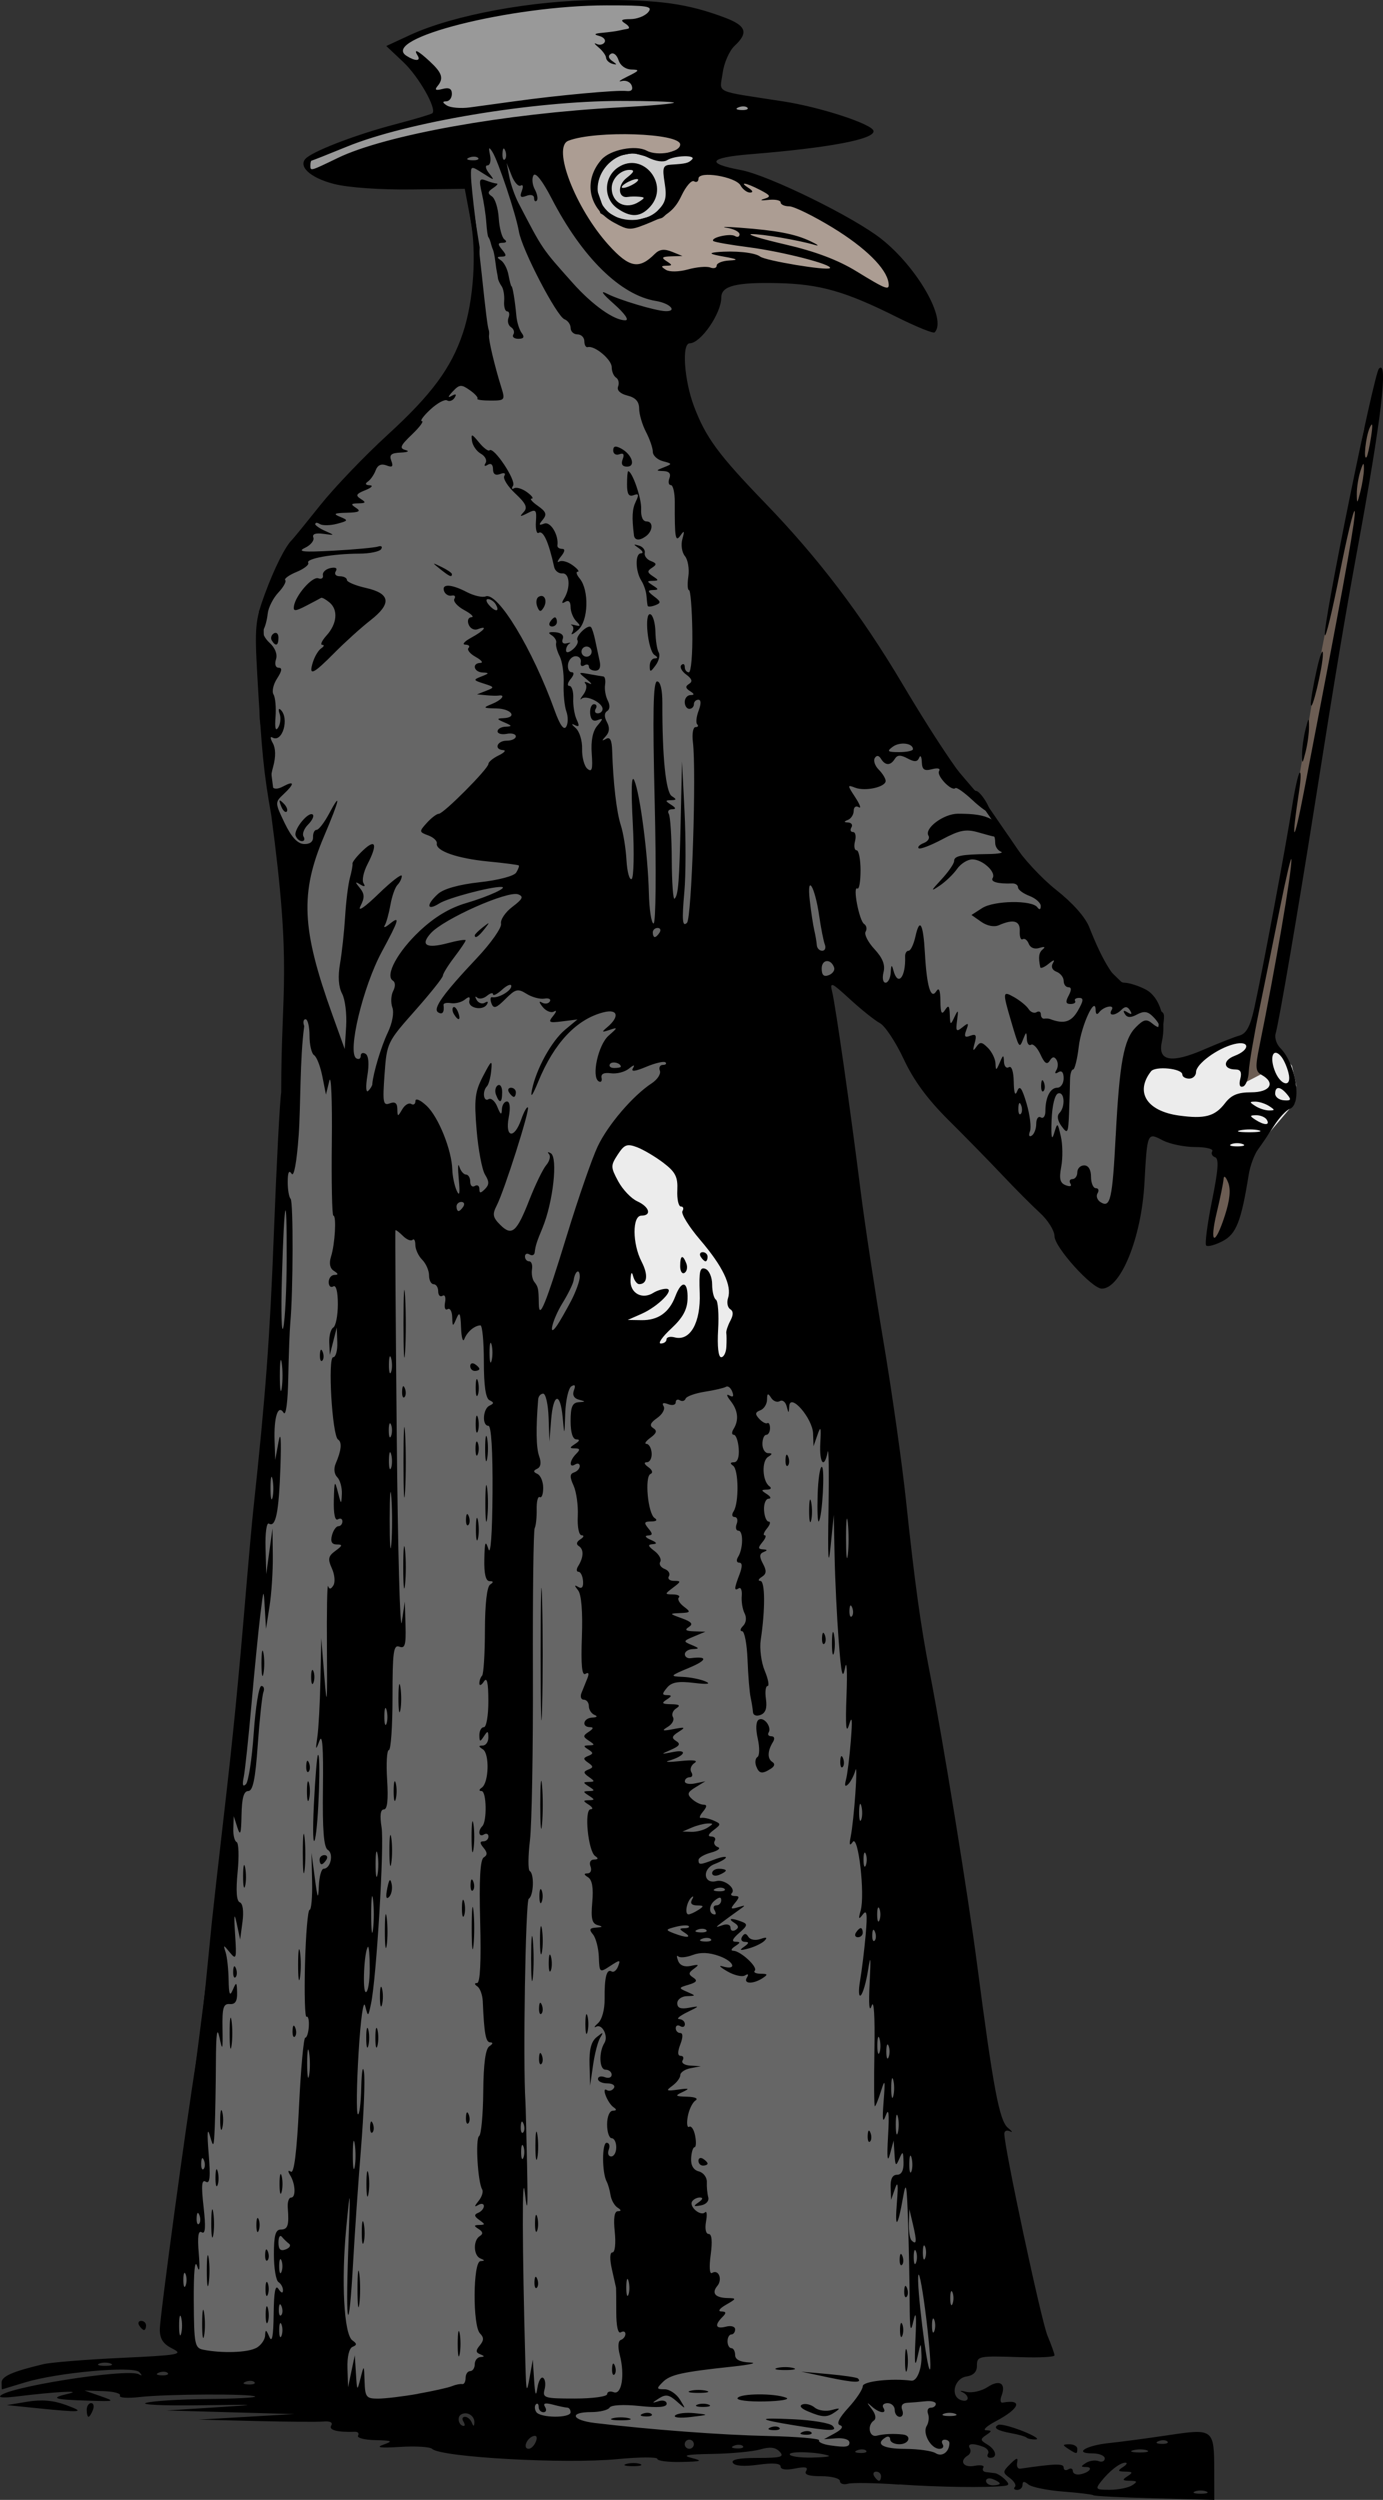
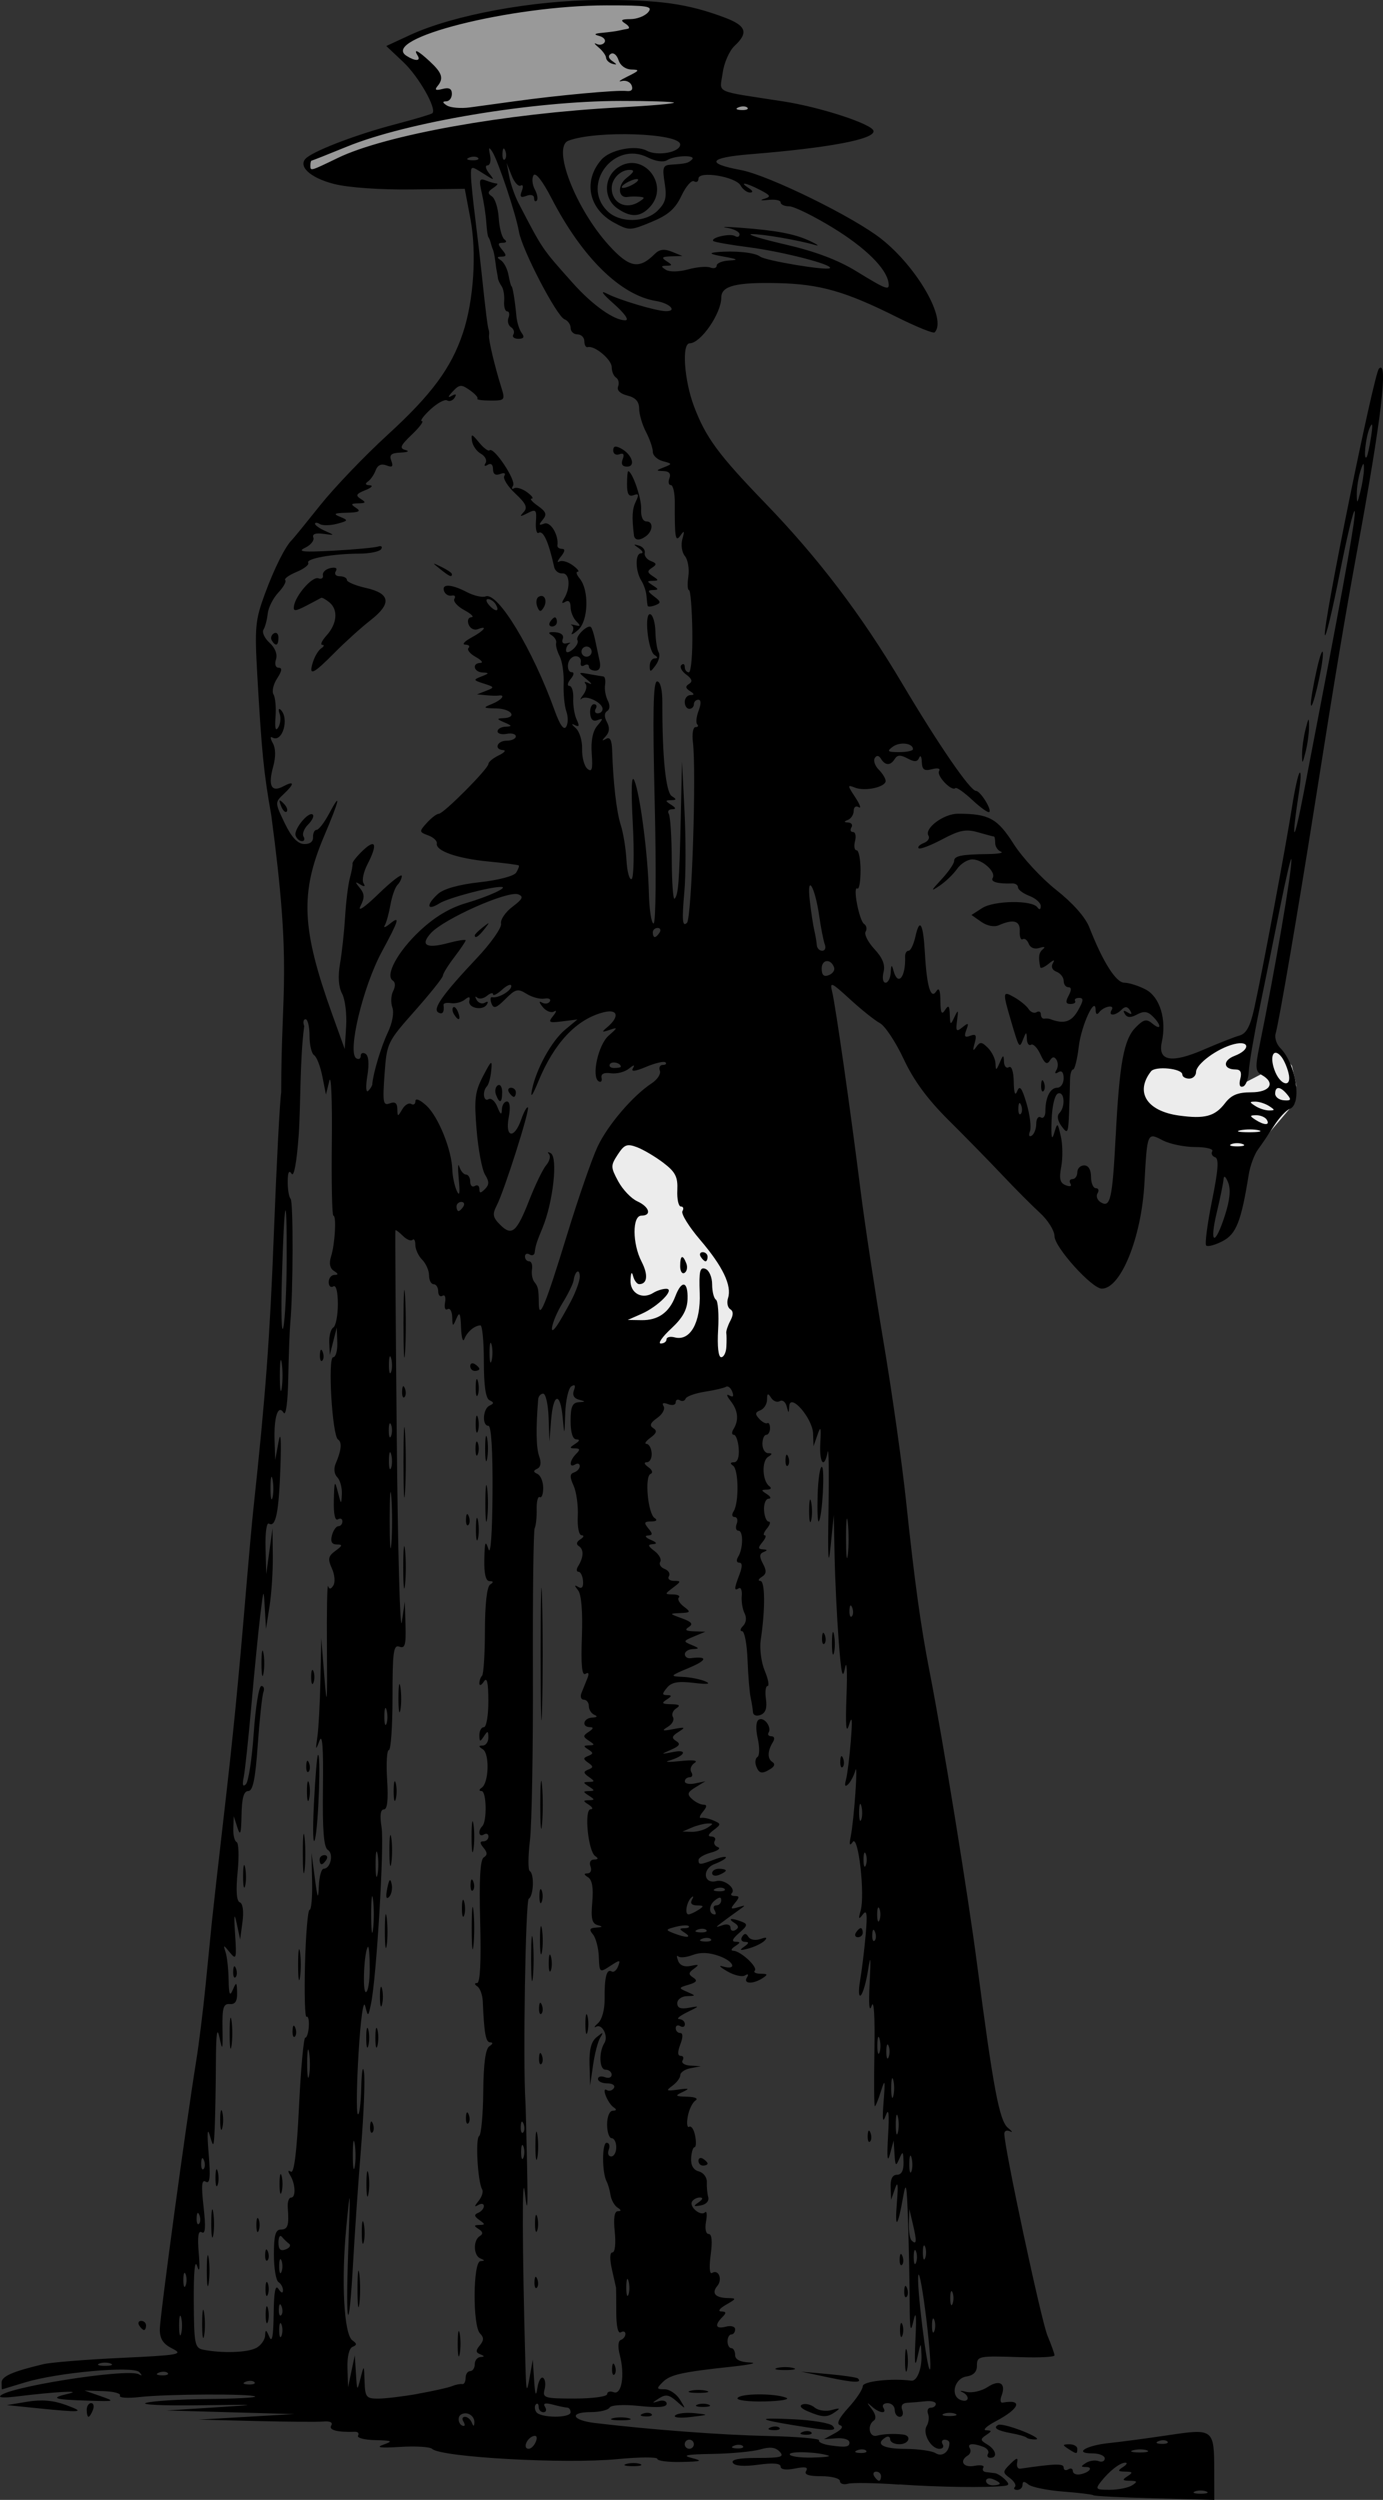
<svg xmlns="http://www.w3.org/2000/svg" xmlns:ns1="http://www.inkscape.org/namespaces/inkscape" xmlns:ns2="http://sodipodi.sourceforge.net/DTD/sodipodi-0.dtd" width="80.158mm" height="144.823mm" viewBox="0 0 80.158 144.823" version="1.1" id="svg8" ns1:version="0.92.3 (2405546, 2018-03-11)" ns2:docname="p-doc-liftarn-col.svg">
  <rect x="0" y="0" width="80.158" height="144.823" fill="#333333" stroke="none" />
  <title id="title832">Plague doctor</title>
  <defs id="defs2" />
  <ns2:namedview id="base" pagecolor="#ffffff" bordercolor="#666666" borderopacity="1.0" ns1:pageopacity="0.0" ns1:pageshadow="2" ns1:zoom="1.1241643" ns1:cx="47.758873" ns1:cy="255.20545" ns1:document-units="mm" ns1:current-layer="layer1" showgrid="false" ns1:snap-global="false" fit-margin-top="0" fit-margin-left="0" fit-margin-right="0" fit-margin-bottom="0" ns1:window-width="1920" ns1:window-height="986" ns1:window-x="1589" ns1:window-y="-11" ns1:window-maximized="1" />
  <g ns1:label="Layer 1" ns1:groupmode="layer" id="layer1" transform="translate(88.133,-40.089)">
-     <path style="fill:#ac9d93;stroke:#000000;stroke-width:0.265px;stroke-linecap:butt;stroke-linejoin:miter;stroke-opacity:1" d="m -56.762,47.778 9.445,-0.832 0.416,3.079 2.205,0.374 2.621,1.165 5.658,3.204 0.707,3.245 c 0,0 -5.575,-2.205 -5.742,-2.164 -0.166,0.042 -5.658,0.707 -5.658,0.707 l -3.661,-0.166 -3.869,-2.954 z" id="path2054" ns1:connector-curvature="0" />
-     <path style="fill:#cccccc;stroke:#000000;stroke-width:0.265px;stroke-linecap:butt;stroke-linejoin:miter;stroke-opacity:1" d="m -47.775,48.527 0.791,1.373 -1.955,0.832 -0.416,1.331 c 0,0 -0.333,0.499 -0.499,0.541 -0.166,0.042 -1.997,0.541 -1.997,0.541 l -1.373,-0.791 -0.499,-1.415 0.374,-1.165 0.874,-0.749 1.04,-0.208 1.581,0.416 z" id="path2058" ns1:connector-curvature="0" />
-     <path style="fill:#999999;stroke:none;stroke-width:0.265px;stroke-linecap:butt;stroke-linejoin:miter;stroke-opacity:1" d="m -42.741,47.486 -1.415,-1.456 -3.911,-0.416 -0.458,-4.701 -2.455,-0.749 -7.198,0.458 -4.535,1.04 c 0,0 -2.746,1.207 -2.58,1.29 0.166,0.083 1.872,1.623 1.872,1.623 l 0.624,2.372 -3.703,0.832 -3.911,1.581 0.042,0.499 1.664,0.707 6.865,0.042 v -2.538 c 0,0 15.061,-1.04 15.228,-0.999 0.166,0.042 3.869,0.416 3.869,0.416 z" id="path2060" ns1:connector-curvature="0" />
-     <path style="fill:#6c5d53;stroke:none;stroke-width:0.265px;stroke-linecap:butt;stroke-linejoin:miter;stroke-opacity:1" d="m -17.445,107.815 -0.666,4.285 0.957,-0.416 1.331,-4.077 6.99,-39.443 0.541,-4.993 -0.791,1.789 -0.957,5.159 -1.872,9.611 -0.499,2.954 -0.832,4.743 -2.247,12.066 -0.416,2.871 -1.539,4.66 z" id="path2067" ns1:connector-curvature="0" />
-     <path style="fill:#666666;stroke:#000000;stroke-width:0.265px;stroke-linecap:butt;stroke-linejoin:miter;stroke-opacity:1" d="m -62.421,50.482 0.874,-2.912 5.242,0.458 1.539,5.034 2.788,3.162 c 0,0 4.951,1.082 4.577,1.248 -0.374,0.166 -2.455,3.495 -2.455,3.495 l 5.95,14.77 c 0,0 8.238,5.242 8.654,5.95 0.416,0.707 4.202,5.076 4.202,5.076 l 2.288,3.328 3.62,5.118 3.12,3.037 c 0,0 1.123,0.458 1.207,0.624 0.083,0.166 -0.208,1.664 -0.208,1.664 l -1.747,1.955 -0.666,9.569 -9.32,-8.113 -5.034,-6.907 -1.664,-0.208 -2.039,0.832 5.95,44.643 6.074,33.493 -3.037,0.166 -1.539,2.871 1.456,0.624 1.872,0.374 -3.12,3.287 -4.327,-1.415 -1.207,0.499 -2.954,-0.624 -5.076,-0.291 -7.073,-0.458 -4.951,-0.666 c 0,0 -1.165,-1.456 -1.498,-1.456 -0.333,0 -6.241,1.248 -6.407,1.248 -0.166,0 -5.409,-2.996 -5.409,-2.996 l -4.202,-0.083 -1.664,-2.039 3.828,-29.79 2.663,-27.377 0.291,-10.942 0.874,-14.188 -1.29,-5.284 -0.707,-5.534 -0.042,-6.199 1.955,-3.703 2.538,-3.495 5.742,-5.45 1.997,-2.164 0.291,-6.283 -0.624,-3.911 z" id="path2069" ns1:connector-curvature="0" />
+     <path style="fill:#999999;stroke:none;stroke-width:0.265px;stroke-linecap:butt;stroke-linejoin:miter;stroke-opacity:1" d="m -42.741,47.486 -1.415,-1.456 -3.911,-0.416 -0.458,-4.701 -2.455,-0.749 -7.198,0.458 -4.535,1.04 c 0,0 -2.746,1.207 -2.58,1.29 0.166,0.083 1.872,1.623 1.872,1.623 l 0.624,2.372 -3.703,0.832 -3.911,1.581 0.042,0.499 1.664,0.707 6.865,0.042 v -2.538 c 0,0 15.061,-1.04 15.228,-0.999 0.166,0.042 3.869,0.416 3.869,0.416 " id="path2060" ns1:connector-curvature="0" />
    <path style="fill:#ececec;stroke:none;stroke-width:1px;stroke-linecap:butt;stroke-linejoin:miter;stroke-opacity:1" d="M 273.775 226.568 L 265.912 229.398 L 257.736 232.859 L 249.873 232.23 C 250.345 232.859 248.615 247.168 248.615 247.168 C 248.615 247.168 266.227 248.27 266.541 249.057 C 266.856 249.843 271.574 255.66 271.574 255.66 L 277.863 247.326 L 283.211 241.035 L 283.525 237.262 L 282.582 233.016 L 278.178 227.67 L 276.605 234.432 L 272.359 236.633 L 273.775 226.568 z M 146.559 248.742 L 133.35 249.213 L 129.576 271.857 L 131.148 291.514 L 152.691 302.836 L 174.234 289.783 L 146.559 248.742 z " transform="matrix(0.265,0,0,0.265,-88.133,40.089)" id="path2062" />
    <path style="fill:#000000;stroke-width:1" d="m -24.759,184.645 c -0.049,-0.047 -0.841,-0.144 -1.76,-0.215 -0.919,-0.071 -1.823,-0.256 -2.009,-0.41 -0.24,-0.199 -0.338,-0.194 -0.338,0.017 0,0.163 -0.139,0.297 -0.309,0.297 -0.17,0 -0.231,-0.077 -0.136,-0.172 0.095,-0.095 -0.034,-0.326 -0.287,-0.513 -0.434,-0.322 -0.433,-0.366 0.022,-0.82 0.371,-0.37 0.462,-0.389 0.397,-0.082 -0.046,0.218 0.035,0.38 0.181,0.358 2.033,-0.296 2.514,-0.309 2.514,-0.07 0,0.15 0.119,0.199 0.265,0.109 0.146,-0.09 0.265,-0.048 0.265,0.093 0,0.141 0.175,0.231 0.389,0.2 0.536,-0.079 0.844,-0.424 0.382,-0.429 -0.322,-0.003 -0.322,-0.037 -0.002,-0.24 0.205,-0.13 0.533,-0.175 0.728,-0.1 0.195,0.075 0.355,0.004 0.355,-0.157 0,-0.161 -0.321,-0.293 -0.714,-0.293 -1.123,0 -0.369,-0.462 0.979,-0.599 0.655,-0.067 2.187,-0.271 3.405,-0.453 2.639,-0.395 2.67,-0.371 2.676,2.069 l 0.004,1.678 -3.458,-0.091 c -1.902,-0.05 -3.498,-0.129 -3.547,-0.176 z m 6.542,-0.222 c -0.182,-0.073 -0.48,-0.073 -0.661,0 -0.182,0.073 -0.033,0.133 0.331,0.133 0.364,0 0.513,-0.06 0.331,-0.133 z m -4.299,-0.354 c 0.329,-0.213 0.307,-0.258 -0.132,-0.265 -0.439,-0.007 -0.461,-0.052 -0.132,-0.265 0.329,-0.213 0.307,-0.258 -0.132,-0.265 -0.439,-0.007 -0.461,-0.052 -0.132,-0.265 0.218,-0.141 0.278,-0.255 0.132,-0.252 -0.319,0.005 -0.926,0.48 -1.421,1.112 -0.33,0.421 -0.283,0.463 0.529,0.459 0.491,-0.002 1.071,-0.119 1.289,-0.261 z m 0.865,-2.026 c -0.179,-0.072 -0.536,-0.077 -0.794,-0.01 -0.257,0.067 -0.111,0.126 0.326,0.132 0.437,0.005 0.647,-0.05 0.468,-0.122 z m 1.18,-0.515 c -0.088,-0.088 -0.316,-0.097 -0.507,-0.021 -0.211,0.085 -0.148,0.147 0.16,0.16 0.279,0.011 0.435,-0.051 0.347,-0.139 z m -15.539,2.497 c -1.382,-0.097 -2.722,-0.119 -2.977,-0.048 -0.255,0.07 -0.463,5.3e-4 -0.463,-0.155 0,-0.155 -0.483,-0.282 -1.074,-0.282 -0.745,0 -1.016,-0.094 -0.885,-0.306 0.135,-0.219 -0.049,-0.258 -0.646,-0.139 -0.52,0.104 -0.835,0.06 -0.835,-0.116 0,-0.186 -0.441,-0.222 -1.294,-0.105 -0.827,0.114 -1.358,0.075 -1.471,-0.107 -0.119,-0.192 0.35,-0.285 1.437,-0.285 1.351,0 1.559,-0.059 1.277,-0.361 -0.243,-0.26 -0.56,-0.297 -1.133,-0.132 -0.438,0.126 -1.69,0.242 -2.782,0.26 -1.476,0.023 -1.782,0.083 -1.192,0.233 0.678,0.173 0.592,0.207 -0.595,0.233 -0.764,0.017 -1.389,-0.063 -1.389,-0.178 0,-0.115 -1.042,-0.109 -2.315,0.013 -3.034,0.292 -10.23,-0.106 -10.741,-0.594 -0.123,-0.118 -0.957,-0.169 -1.852,-0.113 -1.165,0.072 -1.44,0.034 -0.967,-0.133 0.578,-0.204 0.518,-0.237 -0.479,-0.26 -0.627,-0.015 -1.075,-0.132 -0.995,-0.261 0.08,-0.129 -0.002,-0.229 -0.183,-0.223 -1.014,0.036 -1.533,-0.099 -1.372,-0.359 0.111,-0.18 -0.056,-0.268 -0.447,-0.235 -0.344,0.029 -2.113,0.016 -3.932,-0.029 l -3.307,-0.081 2.778,-0.161 2.778,-0.161 -3.704,-0.104 -3.704,-0.104 2.778,-0.176 c 2.689,-0.17 2.659,-0.174 -0.926,-0.124 -2.037,0.029 -3.407,-0.035 -3.043,-0.142 0.364,-0.107 1.961,-0.206 3.55,-0.221 1.589,-0.015 2.835,-0.08 2.77,-0.145 -0.169,-0.169 -5.148,-0.147 -6.684,0.029 -0.71,0.081 -1.228,0.045 -1.152,-0.08 0.076,-0.125 -0.355,-0.243 -0.958,-0.262 l -1.097,-0.034 0.912,0.318 c 0.887,0.309 0.869,0.316 -0.661,0.27 -2.058,-0.062 -2.3,-0.146 -1.176,-0.406 0.895,-0.207 -0.811,-0.111 -3.109,0.174 -0.473,0.059 -0.86,0.056 -0.86,-0.005 0,-0.486 7.37,-1.667 8.048,-1.29 0.194,0.108 0.201,0.066 0.022,-0.13 -0.34,-0.372 -4.746,0.025 -6.615,0.596 -0.728,0.222 -1.333,0.406 -1.345,0.407 -0.012,0.002 -0.022,-0.173 -0.022,-0.388 0,-0.37 0.61,-0.64 2.425,-1.074 0.437,-0.104 2.461,-0.268 4.498,-0.363 3.383,-0.158 3.641,-0.205 2.977,-0.538 -0.537,-0.269 -0.728,-0.561 -0.728,-1.116 0,-0.709 1.511,-11.847 2.112,-15.568 0.153,-0.946 0.396,-2.91 0.541,-4.366 0.145,-1.455 0.31,-3.122 0.368,-3.704 0.058,-0.582 0.36,-3.261 0.671,-5.953 0.568,-4.905 0.851,-7.783 1.332,-13.533 0.142,-1.695 0.32,-3.66 0.396,-4.366 0.71,-6.594 0.96,-9.953 1.195,-16.1 0.151,-3.929 0.34,-7.56 0.421,-8.07 -0.002,-6.136 0.636,-7.013 -0.577,-16.062 -0.434,-2.44 -0.553,-3.63 -0.806,-8.062 -0.161,-2.831 -0.124,-3.23 0.441,-4.763 0.554,-1.502 1.188,-2.762 1.574,-3.128 0.077,-0.073 0.812,-0.975 1.633,-2.004 0.822,-1.029 2.573,-2.858 3.892,-4.064 2.557,-2.337 3.698,-3.878 4.375,-5.91 0.627,-1.882 0.807,-4.64 0.433,-6.625 l -0.326,-1.727 -3.083,0.037 c -1.815,0.022 -3.657,-0.107 -4.478,-0.314 -1.449,-0.365 -2.183,-1.085 -1.576,-1.546 0.617,-0.469 2.978,-1.356 5.064,-1.902 1.15,-0.301 2.139,-0.595 2.198,-0.654 0.264,-0.264 -0.793,-2.121 -1.686,-2.962 l -0.987,-0.931 1.369,-0.634 c 2.512,-1.164 7.117,-2.014 11.003,-2.032 3.46,-0.016 5.108,0.216 7.242,1.018 1.251,0.47 1.392,0.875 0.574,1.637 -0.305,0.284 -0.615,0.99 -0.694,1.58 -0.162,1.205 -0.596,1.002 3.529,1.642 2.159,0.334 5.159,1.318 5.217,1.71 0.071,0.479 -2.566,0.977 -7.127,1.347 -2.427,0.197 -2.632,0.531 -0.563,0.917 1.601,0.299 6.526,2.713 8.142,3.99 2.093,1.654 3.82,4.683 3.088,5.415 -0.076,0.076 -1.073,-0.329 -2.216,-0.9 -2.953,-1.475 -4.427,-1.896 -6.84,-1.953 -2.454,-0.058 -3.307,0.156 -3.307,0.828 0,0.929 -1.193,2.658 -1.833,2.658 -0.47,0 -0.319,2.154 0.257,3.67 0.682,1.795 1.413,2.786 4.123,5.59 3.084,3.191 5.566,6.458 7.932,10.441 2.122,3.572 3.948,6.228 4.283,6.228 0.247,0 0.923,1.073 0.771,1.224 -0.063,0.063 -0.504,-0.25 -0.981,-0.695 -0.476,-0.445 -0.92,-0.756 -0.985,-0.691 -0.214,0.214 -1.109,-0.72 -0.945,-0.985 0.095,-0.154 -0.072,-0.198 -0.41,-0.11 -0.451,0.118 -0.575,0.029 -0.591,-0.421 -0.011,-0.314 -0.081,-0.423 -0.154,-0.242 -0.1,0.247 -0.267,0.257 -0.674,0.039 -0.401,-0.215 -0.592,-0.208 -0.736,0.025 -0.248,0.401 -0.552,0.401 -0.8,-0.001 -0.128,-0.207 -0.253,-0.222 -0.363,-0.044 -0.092,0.149 0.012,0.451 0.232,0.671 0.22,0.22 0.399,0.514 0.399,0.654 0,0.354 -1.179,0.615 -1.764,0.391 -0.465,-0.179 -0.465,-0.158 0.006,0.562 0.269,0.411 0.358,0.666 0.198,0.567 -0.163,-0.1 -0.292,-0.007 -0.292,0.21 0,0.215 -0.149,0.45 -0.331,0.524 -0.254,0.103 -0.251,0.138 0.016,0.154 0.19,0.011 0.273,0.14 0.183,0.285 -0.09,0.146 -0.049,0.265 0.092,0.265 0.14,0 0.193,0.238 0.117,0.529 -0.076,0.291 -0.035,0.529 0.091,0.529 0.126,0 0.229,0.524 0.229,1.165 0,0.641 -0.082,1.115 -0.183,1.052 -0.287,-0.177 0.101,1.863 0.39,2.052 0.142,0.093 0.181,0.293 0.087,0.445 -0.094,0.152 0.136,0.606 0.51,1.01 0.48,0.518 0.636,0.913 0.528,1.341 -0.084,0.335 -0.032,0.607 0.117,0.607 0.148,0 0.283,-0.268 0.3,-0.595 0.023,-0.448 0.061,-0.481 0.152,-0.132 0.255,0.975 0.728,0.425 0.682,-0.794 -0.007,-0.182 0.084,-0.331 0.202,-0.331 0.118,0 0.294,-0.366 0.393,-0.813 0.25,-1.137 0.456,-0.778 0.553,0.961 0.106,1.919 0.341,2.703 0.658,2.202 0.158,-0.25 0.234,-0.073 0.24,0.56 0.006,0.696 0.072,0.828 0.265,0.529 0.204,-0.316 0.261,-0.262 0.279,0.265 0.021,0.615 0.04,0.625 0.272,0.132 0.214,-0.453 0.235,-0.424 0.15,0.201 -0.086,0.631 -0.044,0.685 0.31,0.397 0.349,-0.283 0.382,-0.259 0.225,0.159 -0.142,0.378 -0.088,0.455 0.232,0.332 0.328,-0.126 0.382,-0.034 0.25,0.434 -0.122,0.433 -0.097,0.492 0.091,0.22 0.22,-0.318 0.32,-0.311 0.679,0.047 0.231,0.231 0.429,0.638 0.439,0.903 0.017,0.434 0.041,0.429 0.246,-0.047 0.203,-0.472 0.229,-0.478 0.246,-0.051 0.01,0.263 0.138,0.405 0.283,0.315 0.158,-0.098 0.272,0.244 0.283,0.844 0.012,0.672 0.081,0.851 0.205,0.537 0.141,-0.357 0.271,-0.183 0.539,0.726 0.194,0.658 0.282,1.382 0.195,1.609 -0.091,0.236 -0.047,0.343 0.103,0.25 0.144,-0.089 0.262,-0.4 0.262,-0.691 0,-0.291 0.119,-0.456 0.265,-0.366 0.146,0.09 0.265,-0.072 0.265,-0.36 0,-0.803 0.282,-1.36 0.69,-1.36 0.203,0 0.369,-0.245 0.369,-0.545 0,-0.344 -0.112,-0.475 -0.305,-0.356 -0.189,0.117 -0.234,0.073 -0.117,-0.117 0.104,-0.168 0.107,-0.437 0.008,-0.598 -0.127,-0.206 -0.244,-0.19 -0.394,0.052 -0.156,0.252 -0.3,0.154 -0.535,-0.36 -0.177,-0.388 -0.423,-0.643 -0.547,-0.566 -0.124,0.077 -0.234,-0.076 -0.244,-0.339 -0.017,-0.434 -0.037,-0.431 -0.22,0.036 -0.211,0.538 -0.233,0.504 -0.687,-1.044 -0.507,-1.728 -0.5,-1.786 0.163,-1.413 0.346,0.195 0.727,0.506 0.845,0.691 0.118,0.185 0.326,0.267 0.463,0.183 0.137,-0.084 0.248,-0.027 0.248,0.127 0,0.154 0.089,0.266 0.198,0.249 0.109,-0.017 0.258,-0.008 0.331,0.02 0.803,0.309 1.236,0.18 1.618,-0.485 0.328,-0.571 0.345,-0.738 0.076,-0.738 -0.191,0 -0.299,0.079 -0.239,0.176 0.06,0.097 -0.058,0.176 -0.262,0.176 -0.278,0 -0.306,-0.122 -0.111,-0.485 0.174,-0.325 0.169,-0.485 -0.014,-0.485 -0.151,0 -0.274,-0.166 -0.274,-0.369 0,-0.203 -0.186,-0.44 -0.414,-0.527 -0.248,-0.095 -0.333,-0.292 -0.214,-0.491 0.138,-0.23 0.061,-0.22 -0.248,0.031 -0.246,0.2 -0.463,0.289 -0.481,0.198 -0.121,-0.604 -0.084,-0.853 0.157,-1.05 0.161,-0.131 0.078,-0.16 -0.2,-0.071 -0.285,0.092 -0.533,-0.003 -0.623,-0.238 -0.083,-0.215 -0.241,-0.335 -0.352,-0.266 -0.111,0.069 -0.188,-0.14 -0.171,-0.463 0.032,-0.608 -0.364,-0.721 -1.213,-0.346 -0.27,0.119 -0.678,0.04 -1.018,-0.198 l -0.567,-0.397 0.621,-0.399 c 0.687,-0.441 2.886,-0.473 3.197,-0.046 0.121,0.166 0.196,0.14 0.198,-0.07 0.002,-0.186 -0.294,-0.45 -0.657,-0.589 -0.364,-0.138 -0.661,-0.36 -0.661,-0.493 0,-0.133 -0.149,-0.236 -0.331,-0.229 -0.833,0.031 -1.276,-0.091 -1.138,-0.314 0.213,-0.345 -0.591,-1.08 -1.181,-1.08 -0.272,0 -0.67,0.249 -0.883,0.553 -0.213,0.304 -0.666,0.74 -1.007,0.969 -0.542,0.364 -0.529,0.318 0.108,-0.369 0.4,-0.432 0.728,-0.908 0.728,-1.057 0,-0.301 0.411,-0.385 1.984,-0.405 0.582,-0.007 0.91,-0.07 0.728,-0.139 -0.182,-0.069 -0.331,-0.294 -0.331,-0.5 0,-0.206 -0.031,-0.375 -0.068,-0.375 -0.037,0 -0.453,-0.11 -0.923,-0.245 -0.703,-0.202 -1.073,-0.129 -2.082,0.407 -0.675,0.359 -1.289,0.591 -1.364,0.516 -0.075,-0.075 0.059,-0.211 0.297,-0.303 0.238,-0.091 0.362,-0.282 0.274,-0.423 -0.262,-0.424 0.877,-1.275 1.705,-1.275 1.793,0 2.288,0.268 3.229,1.749 0.504,0.792 1.614,1.992 2.468,2.666 0.97,0.766 1.691,1.582 1.923,2.176 0.774,1.984 1.542,3.199 2.022,3.199 0.265,0 0.819,0.174 1.231,0.388 0.83,0.429 1.234,1.734 0.944,3.051 -0.243,1.106 0.559,1.248 2.443,0.431 0.839,-0.363 1.766,-0.728 2.06,-0.809 0.391,-0.108 0.619,-0.523 0.846,-1.539 0.44,-1.966 1.856,-9.504 2.198,-11.702 0.158,-1.014 0.356,-1.907 0.442,-1.984 0.085,-0.077 0.072,0.396 -0.028,1.051 -0.481,3.132 -0.332,3.209 0.259,0.132 0.363,-1.892 0.775,-4.035 0.915,-4.763 1.529,-7.943 2.127,-11.327 2.045,-11.574 -0.054,-0.162 -0.448,1.477 -0.875,3.642 -0.427,2.165 -0.812,3.754 -0.855,3.531 -0.114,-0.591 2.841,-15.132 3.135,-15.43 0.555,-0.562 0.138,2.945 -1.243,10.438 -0.732,3.974 -1.269,7.193 -2.473,14.817 -0.956,6.06 -2.085,12.65 -2.272,13.267 -0.073,0.239 0.05,0.617 0.273,0.84 0.909,0.909 1.274,3.242 0.551,3.519 -0.212,0.081 -0.625,0.524 -0.918,0.984 -0.293,0.46 -0.709,1.074 -0.924,1.365 -0.215,0.291 -0.458,0.946 -0.54,1.455 -0.438,2.726 -0.724,3.452 -1.519,3.864 -0.435,0.225 -0.861,0.338 -0.947,0.251 -0.086,-0.086 0.065,-1.249 0.335,-2.584 0.366,-1.803 0.412,-2.453 0.18,-2.531 -0.172,-0.057 -0.245,-0.213 -0.163,-0.346 0.082,-0.133 -0.363,-0.243 -0.991,-0.244 -0.627,-7.9e-4 -1.473,-0.175 -1.88,-0.387 -0.901,-0.47 -0.898,-0.476 -1.063,2.506 -0.173,3.133 -1.37,6.085 -2.468,6.085 -0.573,0 -2.741,-2.402 -2.741,-3.037 0,-0.318 -0.379,-0.926 -0.843,-1.351 -0.464,-0.424 -1.446,-1.411 -2.183,-2.191 -0.737,-0.781 -2.136,-2.21 -3.11,-3.177 -1.227,-1.218 -2.027,-2.306 -2.607,-3.547 -0.461,-0.984 -1.08,-1.919 -1.377,-2.078 -0.297,-0.159 -1.077,-0.782 -1.734,-1.384 -1.09,-0.999 -1.18,-1.037 -1.034,-0.433 0.199,0.821 1.071,6.924 1.646,11.509 0.237,1.892 0.833,5.821 1.324,8.731 0.491,2.91 1.082,7.078 1.313,9.26 0.502,4.74 0.85,7.255 1.371,9.922 0.758,3.876 2.221,12.893 2.748,16.933 0.933,7.156 1.29,9.051 1.782,9.455 0.251,0.206 0.307,0.299 0.125,0.207 -0.182,-0.092 -0.331,-0.031 -0.331,0.136 0,0.82 2.141,10.835 2.499,11.691 0.226,0.541 0.411,1.059 0.411,1.152 0,0.092 -0.863,0.139 -1.918,0.104 -2.528,-0.084 -2.58,-0.074 -2.58,0.52 0,0.328 -0.213,0.541 -0.595,0.595 -0.708,0.101 -0.967,1.127 -0.345,1.365 0.487,0.187 0.561,-0.242 0.08,-0.463 -0.182,-0.084 -0.068,-0.087 0.253,-0.008 0.322,0.079 0.875,-0.047 1.232,-0.281 0.697,-0.457 1.078,-0.211 0.799,0.516 -0.091,0.237 -0.062,0.413 0.065,0.389 1.195,-0.218 0.995,0.343 -0.382,1.07 -0.536,0.283 -0.796,0.522 -0.578,0.531 0.353,0.014 0.353,0.045 0,0.281 -0.346,0.231 -0.338,0.3 0.066,0.538 0.511,0.301 0.623,0.776 0.183,0.776 -0.154,0 -0.214,-0.107 -0.134,-0.237 0.081,-0.13 -0.041,-0.309 -0.271,-0.397 -0.609,-0.234 -0.956,-0.196 -0.782,0.086 0.084,0.135 0.031,0.321 -0.117,0.412 -0.52,0.322 -0.263,0.725 0.385,0.601 0.359,-0.069 0.59,-0.023 0.514,0.101 -0.077,0.124 -0.014,0.241 0.14,0.259 0.154,0.018 0.393,0.048 0.532,0.066 0.138,0.018 0.4,0.182 0.582,0.364 0.265,0.265 0.254,0.339 -0.053,0.373 -1.012,0.112 -3.805,0.072 -6.072,-0.086 z m 5.821,-0.06 c 0,-0.057 -0.179,-0.173 -0.397,-0.256 -0.218,-0.084 -0.397,-0.037 -0.397,0.104 0,0.141 0.179,0.256 0.397,0.256 0.218,0 0.397,-0.047 0.397,-0.104 z m -6.879,-0.425 c 0,-0.146 -0.126,-0.265 -0.28,-0.265 -0.154,0 -0.207,0.119 -0.117,0.265 0.09,0.146 0.216,0.265 0.28,0.265 0.064,0 0.117,-0.119 0.117,-0.265 z m -3.043,-1.192 c -0.618,-0.215 -2.249,-0.272 -2.249,-0.077 0,0.116 0.566,0.202 1.257,0.191 0.691,-0.011 1.138,-0.062 0.992,-0.113 z m 7.007,-0.726 c 0.002,-0.109 -0.122,-0.198 -0.276,-0.198 -0.154,0 -0.207,0.119 -0.117,0.265 0.09,0.146 0.007,0.265 -0.185,0.265 -0.494,0 -1,-0.903 -0.741,-1.323 0.119,-0.192 0.155,-0.509 0.08,-0.704 -0.075,-0.195 -0.004,-0.355 0.157,-0.355 0.161,0 0.293,-0.099 0.293,-0.22 0,-0.121 -0.268,-0.191 -0.595,-0.154 -0.327,0.036 -0.8,0.076 -1.05,0.088 -0.292,0.014 -0.4,0.164 -0.302,0.419 0.084,0.218 0.021,0.397 -0.141,0.397 -0.161,0 -0.293,-0.179 -0.293,-0.397 0,-0.218 -0.186,-0.397 -0.412,-0.397 -0.227,0 -0.339,0.119 -0.249,0.265 0.231,0.374 -0.219,0.329 -0.662,-0.066 -0.318,-0.283 -0.318,-0.261 -0.004,0.152 0.225,0.297 0.268,0.552 0.111,0.661 -0.399,0.277 -0.261,0.984 0.17,0.874 0.41,-0.104 0.969,-0.13 1.509,-0.071 0.548,0.06 0.371,0.565 -0.198,0.565 -0.291,0 -0.529,-0.126 -0.529,-0.28 0,-0.154 -0.119,-0.207 -0.265,-0.117 -0.628,0.388 -0.166,0.662 1.124,0.666 0.764,0.002 1.565,0.115 1.779,0.251 0.371,0.234 0.786,-0.071 0.797,-0.585 z m -4.83,0.435 c -0.088,-0.088 -0.316,-0.097 -0.507,-0.021 -0.211,0.085 -0.148,0.147 0.16,0.16 0.279,0.011 0.435,-0.051 0.347,-0.139 z m -19.139,-0.524 c 0.099,-0.258 0.04,-0.379 -0.154,-0.314 -0.396,0.132 -0.613,0.733 -0.266,0.733 0.142,0 0.331,-0.189 0.419,-0.419 z m 9.156,0.154 c 0,-0.146 -0.119,-0.265 -0.265,-0.265 -0.146,0 -0.265,0.119 -0.265,0.265 0,0.146 0.119,0.265 0.265,0.265 0.146,0 0.265,-0.119 0.265,-0.265 z m 2.839,0.105 c -0.088,-0.088 -0.316,-0.097 -0.507,-0.021 -0.211,0.085 -0.148,0.147 0.16,0.16 0.279,0.011 0.435,-0.051 0.347,-0.139 z m 6.163,-0.244 c -0.019,-0.142 -0.355,-0.234 -0.747,-0.205 l -0.713,0.053 0.635,-0.348 c 0.401,-0.219 0.51,-0.39 0.296,-0.461 -0.228,-0.076 -0.067,-0.412 0.489,-1.02 0.456,-0.499 0.829,-1.059 0.829,-1.245 0,-0.281 1.671,-0.468 2.815,-0.315 0.325,0.043 0.617,-0.691 0.586,-1.478 -0.031,-0.789 -0.032,-0.788 -0.237,0.132 -0.143,0.641 -0.177,0.315 -0.112,-1.058 0.067,-1.405 0.032,-1.714 -0.117,-1.058 -0.169,0.744 -0.212,0.536 -0.218,-1.058 -0.004,-1.091 -0.045,-3.175 -0.092,-4.63 -0.073,-2.254 -0.116,-2.472 -0.292,-1.471 -0.311,1.775 -0.489,1.915 -0.355,0.28 0.084,-1.028 0.052,-1.261 -0.109,-0.794 l -0.229,0.661 -0.026,-0.728 c -0.018,-0.482 0.108,-0.728 0.37,-0.728 0.261,0 0.391,-0.249 0.378,-0.728 -0.017,-0.645 -0.044,-0.667 -0.246,-0.198 -0.198,0.461 -0.234,0.427 -0.277,-0.265 l -0.05,-0.794 -0.216,0.794 c -0.147,0.539 -0.181,0.199 -0.108,-1.058 0.076,-1.311 0.038,-1.659 -0.132,-1.191 -0.178,0.491 -0.211,0.286 -0.127,-0.794 0.1,-1.288 0.082,-1.356 -0.157,-0.595 -0.149,0.473 -0.306,0.86 -0.351,0.86 -0.044,0 -0.055,-1.459 -0.024,-3.241 0.034,-1.977 -0.029,-2.983 -0.161,-2.58 -0.139,0.421 -0.181,-0.059 -0.116,-1.323 0.078,-1.519 0.057,-1.692 -0.092,-0.739 -0.107,0.685 -0.295,1.34 -0.419,1.455 -0.124,0.115 -0.143,-0.267 -0.043,-0.849 0.1,-0.582 0.246,-1.773 0.323,-2.646 0.108,-1.225 0.071,-1.497 -0.162,-1.191 -0.245,0.322 -0.27,0.28 -0.128,-0.22 0.263,-0.929 -0.138,-4.431 -0.456,-3.98 -0.184,0.262 -0.218,0.178 -0.122,-0.298 0.196,-0.971 0.44,-4.458 0.269,-3.836 -0.081,0.291 -0.267,0.648 -0.415,0.794 -0.181,0.178 -0.222,0.092 -0.126,-0.265 0.079,-0.291 0.205,-1.303 0.28,-2.249 0.101,-1.268 0.074,-1.511 -0.104,-0.926 -0.171,0.564 -0.213,0.068 -0.145,-1.72 0.052,-1.382 0.014,-2.097 -0.085,-1.587 -0.141,0.728 -0.22,0.394 -0.369,-1.562 -0.104,-1.368 -0.211,-3.571 -0.237,-4.895 l -0.048,-2.407 -0.186,1.852 c -0.129,1.284 -0.166,0.634 -0.12,-2.117 0.036,-2.183 0.014,-3.701 -0.049,-3.373 -0.197,1.02 -0.492,0.652 -0.425,-0.529 0.052,-0.921 0.022,-1.005 -0.165,-0.463 l -0.229,0.661 -0.026,-0.74 c -0.032,-0.885 -1.329,-2.377 -1.38,-1.587 -0.029,0.446 -0.038,0.447 -0.152,0.009 -0.067,-0.256 -0.245,-0.39 -0.396,-0.297 -0.151,0.093 -0.378,0.005 -0.505,-0.195 -0.182,-0.287 -0.232,-0.264 -0.235,0.107 -0.002,0.259 -0.177,0.538 -0.389,0.619 -0.303,0.116 -0.317,0.222 -0.066,0.493 0.175,0.19 0.388,0.304 0.473,0.252 0.085,-0.051 0.154,0.081 0.154,0.292 0,0.212 -0.099,0.385 -0.22,0.385 -0.121,0 -0.22,0.238 -0.22,0.529 0,0.291 0.149,0.531 0.331,0.533 0.26,0.003 0.259,0.049 -0.005,0.217 -0.38,0.241 -0.331,1.397 0.071,1.693 0.156,0.114 0.101,0.198 -0.132,0.202 -0.353,0.007 -0.353,0.037 0,0.265 0.218,0.141 0.261,0.258 0.094,0.261 -0.167,0.002 -0.286,0.302 -0.265,0.665 0.021,0.364 0.142,0.661 0.269,0.661 0.127,1e-4 0.083,0.179 -0.099,0.397 -0.181,0.218 -0.241,0.397 -0.132,0.397 0.108,0 0.049,0.179 -0.132,0.397 -0.265,0.32 -0.259,0.401 0.034,0.418 0.265,0.015 0.275,0.057 0.035,0.154 -0.247,0.1 -0.257,0.267 -0.039,0.674 0.222,0.414 0.206,0.595 -0.068,0.768 -0.197,0.125 -0.234,0.229 -0.081,0.231 0.278,0.004 0.288,1.664 0.021,3.419 -0.075,0.496 0.029,1.3 0.232,1.786 0.203,0.486 0.277,0.884 0.164,0.884 -0.113,0 -0.155,0.34 -0.094,0.756 0.076,0.521 -0.02,0.806 -0.31,0.918 -0.24,0.092 -0.43,0.023 -0.442,-0.161 -0.011,-0.177 -0.072,-0.561 -0.136,-0.852 -0.063,-0.291 -0.144,-1.273 -0.178,-2.182 -0.035,-0.909 -0.176,-1.653 -0.314,-1.654 -0.138,-2.6e-4 -0.114,-0.138 0.054,-0.306 0.181,-0.181 0.217,-0.477 0.089,-0.728 -0.119,-0.232 -0.193,-0.685 -0.165,-1.006 0.028,-0.321 -0.048,-0.522 -0.169,-0.447 -0.284,0.175 -0.277,0.025 0.039,-0.804 0.174,-0.457 0.169,-0.679 -0.016,-0.679 -0.153,0 -0.182,-0.146 -0.067,-0.331 0.3,-0.482 0.314,-1.521 0.02,-1.521 -0.139,0 -0.183,-0.179 -0.1,-0.397 0.084,-0.218 0.03,-0.397 -0.12,-0.397 -0.155,0 -0.18,-0.142 -0.058,-0.331 0.317,-0.491 0.293,-2.418 -0.032,-2.642 -0.188,-0.129 -0.17,-0.196 0.053,-0.198 0.209,-0.003 0.312,-0.304 0.274,-0.798 -0.033,-0.437 -0.161,-0.794 -0.284,-0.794 -0.123,0 -0.131,-0.149 -0.017,-0.331 0.324,-0.518 0.265,-1.08 -0.171,-1.633 -0.227,-0.288 -0.259,-0.425 -0.074,-0.317 0.221,0.129 0.277,0.058 0.171,-0.218 -0.086,-0.225 -0.25,-0.352 -0.363,-0.282 -0.113,0.07 -0.666,0.199 -1.229,0.287 -0.563,0.088 -1.063,0.269 -1.112,0.402 -0.049,0.133 -0.198,0.175 -0.331,0.092 -0.133,-0.082 -0.242,-0.027 -0.242,0.122 0,0.15 -0.198,0.196 -0.44,0.103 -0.283,-0.109 -0.376,-0.065 -0.26,0.122 0.099,0.16 -0.069,0.466 -0.373,0.679 -0.4,0.28 -0.464,0.443 -0.229,0.588 0.239,0.148 0.196,0.294 -0.163,0.557 -0.268,0.196 -0.371,0.356 -0.229,0.356 0.142,0 0.277,0.238 0.299,0.529 0.022,0.291 -0.102,0.531 -0.274,0.533 -0.192,0.002 -0.16,0.113 0.083,0.285 0.229,0.162 0.282,0.329 0.126,0.395 -0.352,0.149 -0.152,2.299 0.237,2.553 0.185,0.12 0.109,0.196 -0.197,0.198 -0.41,0.003 -0.439,0.072 -0.166,0.401 0.265,0.32 0.259,0.4 -0.034,0.415 -0.2,0.01 -0.125,0.121 0.166,0.246 0.36,0.155 0.403,0.236 0.132,0.254 -0.315,0.021 -0.296,0.103 0.093,0.398 0.269,0.204 0.419,0.485 0.332,0.625 -0.086,0.14 0.028,0.326 0.255,0.413 0.227,0.087 0.338,0.278 0.247,0.425 -0.091,0.147 0.044,0.266 0.298,0.266 0.418,0 0.413,0.038 -0.051,0.388 -0.503,0.381 -0.503,0.389 -0.006,0.397 0.279,0.005 0.43,0.086 0.335,0.181 -0.095,0.095 0.034,0.329 0.287,0.521 0.419,0.318 0.402,0.351 -0.203,0.378 -0.653,0.029 -0.652,0.033 0.096,0.305 0.568,0.207 0.667,0.333 0.397,0.504 -0.26,0.165 -0.177,0.234 0.301,0.249 l 0.661,0.021 -0.661,0.276 c -0.63,0.263 -0.636,0.286 -0.132,0.494 0.451,0.186 0.46,0.221 0.066,0.237 -0.255,0.01 -0.463,0.143 -0.463,0.295 0,0.152 0.149,0.257 0.331,0.233 1.008,-0.131 0.979,0.11 -0.066,0.549 -1.14,0.478 -1.157,0.501 -0.397,0.533 0.437,0.018 1.032,0.137 1.323,0.263 0.351,0.152 0.124,0.181 -0.672,0.085 -0.909,-0.109 -1.287,-0.041 -1.554,0.281 -0.295,0.355 -0.293,0.426 0.01,0.429 0.285,0.003 0.278,0.059 -0.034,0.261 -0.315,0.203 -0.26,0.258 0.265,0.265 0.48,0.006 0.562,0.071 0.297,0.239 -0.201,0.127 -0.287,0.356 -0.193,0.509 0.095,0.153 -0.039,0.406 -0.297,0.562 -0.38,0.231 -0.318,0.256 0.325,0.132 0.686,-0.132 0.726,-0.11 0.299,0.16 -0.394,0.248 -0.422,0.357 -0.139,0.532 0.269,0.166 0.196,0.289 -0.299,0.504 -0.623,0.27 -0.616,0.277 0.139,0.127 0.874,-0.173 0.654,0.248 -0.265,0.507 -0.291,0.082 0.007,0.092 0.661,0.022 0.76,-0.081 1.059,-0.041 0.826,0.111 -0.201,0.131 -0.283,0.371 -0.183,0.533 0.1,0.162 0.056,0.294 -0.098,0.294 -0.154,0 -0.28,0.108 -0.28,0.24 0,0.132 0.268,0.184 0.595,0.116 l 0.595,-0.124 -0.568,0.347 c -0.473,0.289 -0.508,0.403 -0.21,0.678 0.197,0.182 0.497,0.331 0.667,0.331 0.22,0 0.21,0.118 -0.034,0.412 -0.188,0.226 -0.232,0.386 -0.099,0.355 0.134,-0.031 0.455,0.036 0.714,0.149 0.451,0.197 0.451,0.22 0,0.563 -0.309,0.234 -0.352,0.36 -0.124,0.366 0.19,0.005 0.279,0.117 0.197,0.25 -0.082,0.133 10e-6,0.297 0.183,0.364 0.183,0.067 0.005,0.209 -0.395,0.316 -0.4,0.106 -0.728,0.3 -0.728,0.429 0,0.297 0.075,0.295 0.909,-0.022 0.373,-0.142 0.679,-0.199 0.679,-0.126 0,0.073 -0.295,0.245 -0.656,0.382 -0.74,0.282 -0.644,1.185 0.105,0.989 0.461,-0.121 1.159,0.433 0.888,0.704 -0.088,0.088 -0.007,0.16 0.181,0.16 0.275,0 0.277,0.077 0.007,0.403 -0.283,0.341 -0.257,0.38 0.166,0.252 0.482,-0.145 0.482,-0.138 0.015,0.192 -0.267,0.189 -0.684,0.493 -0.926,0.675 -0.405,0.305 -0.403,0.319 0.023,0.17 0.268,-0.093 0.463,-0.032 0.463,0.147 0,0.17 0.132,0.227 0.293,0.128 0.204,-0.126 0.184,-0.25 -0.066,-0.408 -0.42,-0.266 -0.19,-0.306 0.419,-0.073 0.366,0.14 0.345,0.231 -0.151,0.661 -0.384,0.333 -0.452,0.5 -0.204,0.503 0.301,0.003 0.297,0.052 -0.026,0.261 -0.218,0.141 -0.266,0.258 -0.107,0.261 0.425,0.006 1.449,0.954 1.248,1.155 -0.094,0.094 0.057,0.173 0.336,0.176 0.424,0.003 0.442,0.046 0.11,0.261 -0.552,0.357 -1.13,0.33 -0.901,-0.041 0.116,-0.187 0.073,-0.234 -0.11,-0.121 -0.165,0.102 -0.629,-0.006 -1.033,-0.241 -0.404,-0.234 -0.529,-0.364 -0.279,-0.288 0.862,0.261 0.706,-0.273 -0.172,-0.591 -0.598,-0.216 -1.093,-0.237 -1.546,-0.065 -0.366,0.139 -0.744,0.175 -0.84,0.08 -0.095,-0.095 -0.1,0.018 -0.01,0.252 0.105,0.274 0.369,0.381 0.742,0.3 0.47,-0.102 0.504,-0.072 0.181,0.162 -0.325,0.236 -0.333,0.329 -0.044,0.515 0.266,0.172 0.201,0.273 -0.265,0.412 -0.595,0.178 -0.598,0.193 -0.088,0.415 0.521,0.227 0.52,0.231 -0.022,0.249 -0.303,0.01 -0.551,0.194 -0.551,0.409 0,0.277 0.199,0.354 0.684,0.263 0.638,-0.119 0.631,-0.102 -0.11,0.259 -0.437,0.213 -0.645,0.392 -0.463,0.398 0.182,0.007 0.331,0.138 0.331,0.292 0,0.154 -0.119,0.207 -0.265,0.117 -0.146,-0.09 -0.265,-0.037 -0.265,0.117 0,0.154 0.116,0.28 0.258,0.28 0.166,0 0.168,0.236 0.007,0.661 -0.168,0.441 -0.16,0.661 0.022,0.661 0.15,0 0.2,0.119 0.11,0.265 -0.09,0.146 0.111,0.281 0.447,0.301 l 0.611,0.036 -0.595,0.115 c -0.327,0.063 -0.595,0.242 -0.595,0.398 0,0.156 -0.206,0.434 -0.458,0.618 -0.401,0.293 -0.359,0.321 0.331,0.224 0.651,-0.091 0.696,-0.067 0.26,0.139 -0.467,0.22 -0.436,0.252 0.265,0.272 0.466,0.013 0.664,0.105 0.479,0.223 -0.173,0.11 -0.374,0.527 -0.446,0.927 -0.072,0.4 -0.034,0.667 0.086,0.593 0.12,-0.074 0.274,0.162 0.344,0.524 0.069,0.362 0.053,0.658 -0.036,0.659 -0.089,1e-4 -0.178,0.287 -0.198,0.638 -0.024,0.416 0.132,0.682 0.449,0.765 0.267,0.07 0.475,0.348 0.462,0.618 -0.013,0.27 0.024,0.663 0.08,0.873 0.06,0.221 -0.118,0.421 -0.426,0.477 -0.435,0.079 -0.459,0.047 -0.132,-0.179 0.243,-0.168 0.275,-0.276 0.082,-0.279 -0.173,-0.002 -0.38,0.102 -0.46,0.231 -0.187,0.303 0.499,0.879 0.75,0.629 0.105,-0.105 0.131,0.135 0.059,0.531 -0.076,0.418 -0.012,0.722 0.152,0.722 0.184,0 0.225,0.423 0.118,1.204 -0.097,0.708 -0.065,1.142 0.078,1.054 0.379,-0.234 0.623,0.37 0.305,0.754 -0.35,0.422 -0.116,0.689 0.614,0.701 0.509,0.009 0.501,0.038 -0.11,0.388 -0.369,0.211 -0.492,0.382 -0.278,0.388 0.298,0.007 0.313,0.08 0.066,0.327 -0.474,0.474 -0.384,0.709 0.212,0.553 0.296,-0.077 0.529,-0.008 0.529,0.157 0,0.163 -0.099,0.295 -0.22,0.295 -0.121,0 -0.22,0.179 -0.22,0.397 0,0.218 0.099,0.397 0.22,0.397 0.121,0 0.22,0.179 0.22,0.397 0,0.264 0.288,0.409 0.86,0.433 0.473,0.02 0.026,0.126 -0.992,0.235 -2.975,0.32 -3.627,0.465 -4.065,0.903 -0.375,0.375 -0.365,0.414 0.109,0.414 0.287,0 0.687,0.268 0.888,0.595 0.361,0.588 0.359,0.589 -0.182,0.108 -0.441,-0.392 -0.642,-0.427 -1.03,-0.178 -0.43,0.275 -0.432,0.293 -0.019,0.164 0.255,-0.079 0.463,-0.012 0.463,0.15 0,0.201 -0.498,0.242 -1.575,0.129 -0.931,-0.097 -1.641,-0.059 -1.735,0.095 -0.088,0.143 -0.57,0.259 -1.071,0.259 -1.291,0 -1.131,0.47 0.214,0.631 3.258,0.389 7.285,0.692 10.029,0.754 1.696,0.038 3.033,0.151 2.972,0.25 -0.061,0.099 0.218,0.229 0.621,0.289 0.957,0.142 1.176,0.101 1.134,-0.211 z m -2.701,-0.571 c 0.191,-0.076 0.419,-0.067 0.507,0.021 0.088,0.088 -0.068,0.15 -0.347,0.139 -0.308,-0.013 -0.371,-0.075 -0.16,-0.16 z m -1.852,-0.265 c 0.191,-0.076 0.419,-0.067 0.507,0.021 0.088,0.088 -0.068,0.15 -0.347,0.139 -0.308,-0.013 -0.371,-0.075 -0.16,-0.16 z m 1.373,-0.119 c -2.188,-0.357 -2.196,-0.456 -0.026,-0.351 1.077,0.052 2.083,0.22 2.236,0.373 0.328,0.328 -0.089,0.324 -2.209,-0.022 z m -10.517,-0.412 c 0.255,-0.067 0.671,-0.067 0.926,0 0.255,0.067 0.046,0.121 -0.463,0.121 -0.509,0 -0.718,-0.054 -0.463,-0.121 z m 3.611,-0.161 c 0.123,-0.123 0.626,-0.183 1.118,-0.132 0.872,0.09 0.866,0.095 -0.224,0.224 -0.615,0.073 -1.017,0.031 -0.894,-0.092 z m -1.875,-0.102 c 0.191,-0.076 0.419,-0.067 0.507,0.021 0.088,0.088 -0.068,0.15 -0.347,0.139 -0.308,-0.013 -0.371,-0.075 -0.16,-0.16 z m 9.575,-0.131 c -0.407,-0.171 -0.531,-0.327 -0.322,-0.405 0.187,-0.07 0.508,0.013 0.715,0.184 0.207,0.172 0.647,0.235 0.983,0.14 0.473,-0.133 0.52,-0.11 0.211,0.106 -0.482,0.338 -0.733,0.334 -1.587,-0.026 z m -6.416,-0.393 c 0.182,-0.073 0.48,-0.073 0.661,0 0.182,0.073 0.033,0.133 -0.331,0.133 -0.364,0 -0.513,-0.06 -0.331,-0.133 z m 2.334,-0.384 c 0.167,-0.271 2.146,-0.283 2.815,-0.017 0.249,0.099 -0.315,0.196 -1.254,0.216 -0.939,0.02 -1.641,-0.07 -1.562,-0.198 z m -2.731,-0.417 c 0.255,-0.067 0.671,-0.067 0.926,0 0.255,0.067 0.046,0.121 -0.463,0.121 -0.509,0 -0.718,-0.054 -0.463,-0.121 z m 8.004,-0.775 -1.587,-0.336 1.587,0.143 c 0.873,0.079 1.637,0.191 1.698,0.25 0.279,0.27 -0.234,0.253 -1.698,-0.057 z m 4.432,-1.027 c 0.003,-0.582 0.057,-0.789 0.12,-0.46 0.063,0.329 0.061,0.805 -0.005,1.058 -0.066,0.253 -0.118,-0.016 -0.115,-0.598 z m -7.409,0.479 c 0.255,-0.067 0.671,-0.067 0.926,0 0.255,0.067 0.046,0.121 -0.463,0.121 -0.509,0 -0.718,-0.054 -0.463,-0.121 z m 7.119,-2.199 c 0,-0.364 0.06,-0.513 0.133,-0.331 0.073,0.182 0.073,0.48 0,0.661 -0.073,0.182 -0.133,0.033 -0.133,-0.331 z m 0.244,-2.271 c 0.013,-0.308 0.075,-0.371 0.16,-0.16 0.076,0.191 0.067,0.419 -0.021,0.507 -0.088,0.088 -0.15,-0.068 -0.139,-0.347 z m -0.265,-1.852 c 0.013,-0.308 0.075,-0.371 0.16,-0.16 0.076,0.191 0.067,0.419 -0.021,0.507 -0.088,0.088 -0.15,-0.068 -0.139,-0.347 z m -11.663,-5.682 c 0,-0.154 0.119,-0.207 0.265,-0.117 0.146,0.09 0.265,0.216 0.265,0.28 0,0.064 -0.119,0.117 -0.265,0.117 -0.146,0 -0.265,-0.126 -0.265,-0.28 z m 9.81,-1.462 c 0.013,-0.308 0.075,-0.371 0.16,-0.16 0.076,0.191 0.067,0.419 -0.021,0.507 -0.088,0.088 -0.15,-0.068 -0.139,-0.347 z m -7.165,-10.937 c 0.291,-0.204 0.305,-0.279 0.051,-0.282 -0.19,-0.002 -0.265,-0.136 -0.165,-0.297 0.131,-0.212 0.232,-0.21 0.367,0.009 0.105,0.17 0.408,0.223 0.695,0.122 0.347,-0.123 0.424,-0.093 0.243,0.094 -0.146,0.151 -0.562,0.354 -0.926,0.453 -0.506,0.137 -0.568,0.114 -0.265,-0.099 z m 6.482,-0.815 c 0.09,-0.146 0.216,-0.265 0.28,-0.265 0.064,0 0.117,0.119 0.117,0.265 0,0.146 -0.126,0.265 -0.28,0.265 -0.154,0 -0.207,-0.119 -0.117,-0.265 z m -8.334,-3.448 c 0,-0.141 0.179,-0.256 0.397,-0.256 0.218,0 0.397,0.047 0.397,0.104 0,0.057 -0.179,0.173 -0.397,0.256 -0.218,0.084 -0.397,0.037 -0.397,-0.104 z m 2.553,-6.201 c -0.082,-0.214 -0.048,-0.451 0.076,-0.528 0.124,-0.077 0.131,-0.557 0.016,-1.068 -0.129,-0.57 -0.107,-0.992 0.057,-1.094 0.302,-0.187 0.771,0.428 0.571,0.75 -0.072,0.116 0.003,0.211 0.165,0.211 0.17,0 0.208,0.14 0.089,0.331 -0.319,0.51 -0.334,0.973 -0.037,1.157 0.169,0.105 0.136,0.251 -0.09,0.394 -0.507,0.322 -0.678,0.291 -0.848,-0.153 z m 4.876,-0.295 c 0.013,-0.308 0.075,-0.371 0.16,-0.16 0.076,0.191 0.067,0.419 -0.021,0.507 -0.088,0.088 -0.15,-0.068 -0.139,-0.347 z m -0.483,-6.857 c 0.003,-0.582 0.057,-0.789 0.12,-0.46 0.063,0.329 0.061,0.805 -0.005,1.058 -0.066,0.253 -0.118,-0.016 -0.115,-0.598 z m -0.575,-0.287 c 0.013,-0.308 0.075,-0.371 0.16,-0.16 0.076,0.191 0.067,0.419 -0.021,0.507 -0.088,0.088 -0.15,-0.068 -0.139,-0.347 z m -0.748,-7.386 c 0.003,-0.582 0.057,-0.789 0.12,-0.46 0.063,0.329 0.061,0.805 -0.005,1.058 -0.066,0.253 -0.118,-0.016 -0.115,-0.598 z m 0.492,-0.872 c 0.027,-0.903 0.135,-1.641 0.24,-1.641 0.195,0 0.032,2.945 -0.175,3.163 -0.063,0.066 -0.092,-0.619 -0.065,-1.521 z m -1.861,-2.06 c 0.013,-0.308 0.075,-0.371 0.16,-0.16 0.076,0.191 0.067,0.419 -0.021,0.507 -0.088,0.088 -0.15,-0.068 -0.139,-0.347 z m -18.674,55.717 c -0.09,-0.146 -0.047,-0.265 0.095,-0.265 0.142,0 0.318,0.149 0.392,0.331 0.096,0.238 0.139,0.243 0.154,0.016 0.027,-0.408 -0.432,-0.689 -0.777,-0.476 -0.252,0.156 -0.124,0.659 0.168,0.659 0.073,0 0.059,-0.119 -0.031,-0.265 z m 6.218,-0.529 c 0,-0.146 -0.089,-0.266 -0.198,-0.268 -0.109,-0.002 -0.485,-0.08 -0.835,-0.174 -0.446,-0.119 -0.58,-0.079 -0.447,0.136 0.104,0.168 0.063,0.306 -0.091,0.306 -0.154,0 -0.28,-0.139 -0.28,-0.309 0,-0.17 -0.071,-0.237 -0.159,-0.15 -0.087,0.087 -0.08,0.286 0.016,0.441 0.221,0.357 1.995,0.373 1.995,0.018 z m 22.291,0.089 c -0.182,-0.073 -0.48,-0.073 -0.661,0 -0.182,0.073 -0.033,0.133 0.331,0.133 0.364,0 0.513,-0.06 0.331,-0.133 z m -31.137,-1.16 c 0.863,-0.152 1.749,-0.35 1.967,-0.439 0.218,-0.089 0.486,-0.143 0.595,-0.12 0.109,0.023 0.198,-0.137 0.198,-0.355 0,-0.218 0.119,-0.397 0.265,-0.397 0.146,0 0.265,-0.179 0.265,-0.397 0,-0.218 0.149,-0.406 0.331,-0.418 0.253,-0.016 0.25,-0.053 -0.011,-0.158 -0.267,-0.107 -0.273,-0.22 -0.025,-0.519 0.24,-0.29 0.243,-0.457 0.011,-0.689 -0.433,-0.433 -0.412,-4.163 0.025,-4.19 0.265,-0.017 0.265,-0.048 0,-0.154 -0.409,-0.165 -0.435,-1.052 -0.038,-1.297 0.204,-0.126 0.184,-0.25 -0.066,-0.408 -0.293,-0.186 -0.286,-0.229 0.038,-0.236 0.353,-0.007 0.353,-0.039 0,-0.289 -0.299,-0.211 -0.315,-0.314 -0.066,-0.415 0.182,-0.074 0.331,-0.25 0.331,-0.392 0,-0.142 -0.149,-0.169 -0.331,-0.059 -0.236,0.142 -0.229,0.074 0.023,-0.237 0.194,-0.24 0.288,-0.542 0.208,-0.671 -0.256,-0.414 -0.401,-2.95 -0.176,-3.088 0.119,-0.073 0.227,-1.227 0.239,-2.564 0.016,-1.661 0.13,-2.498 0.361,-2.645 0.202,-0.128 0.221,-0.216 0.047,-0.218 -0.265,-0.004 -0.356,-0.5 -0.436,-2.385 -0.016,-0.364 -0.156,-0.749 -0.312,-0.856 -0.18,-0.123 -0.185,-0.196 -0.014,-0.198 0.175,-0.003 0.237,-1.256 0.176,-3.547 -0.065,-2.445 -8e-4,-3.6 0.206,-3.728 0.222,-0.137 0.219,-0.282 -0.01,-0.559 -0.223,-0.268 -0.226,-0.373 -0.013,-0.373 0.163,0 0.297,-0.126 0.297,-0.28 0,-0.154 -0.119,-0.207 -0.265,-0.117 -0.292,0.18 -0.366,-0.207 -0.093,-0.48 0.281,-0.281 0.247,-2.033 -0.04,-2.037 -0.165,-0.002 -0.161,-0.077 0.013,-0.198 0.41,-0.287 0.456,-1.97 0.061,-2.22 -0.264,-0.168 -0.266,-0.216 -0.008,-0.219 0.182,-0.002 0.329,-0.212 0.327,-0.467 -0.003,-0.396 -0.041,-0.405 -0.261,-0.066 -0.219,0.339 -0.257,0.33 -0.261,-0.066 -0.002,-0.255 0.115,-0.463 0.261,-0.463 0.146,0 0.263,-0.681 0.261,-1.521 -0.003,-1.08 -0.079,-1.406 -0.261,-1.124 -0.141,0.218 -0.258,0.268 -0.261,0.11 -0.002,-0.158 0.068,-0.359 0.157,-0.447 0.088,-0.088 0.163,-1.269 0.165,-2.624 0.003,-1.528 0.118,-2.537 0.302,-2.657 0.211,-0.138 0.202,-0.196 -0.033,-0.198 -0.221,-0.003 -0.322,-0.42 -0.304,-1.261 0.021,-1.024 0.066,-1.134 0.238,-0.595 0.128,0.401 0.222,-0.875 0.238,-3.241 0.017,-2.443 -0.073,-3.903 -0.238,-3.903 -0.382,0 -0.326,-0.986 0.066,-1.169 0.265,-0.123 0.265,-0.185 0,-0.309 -0.224,-0.104 -0.331,-0.832 -0.331,-2.249 0,-1.152 -0.089,-2.093 -0.198,-2.091 -0.339,0.007 -0.774,0.375 -0.932,0.79 -0.083,0.218 -0.169,-0.079 -0.191,-0.661 -0.032,-0.843 -0.086,-0.951 -0.267,-0.529 -0.215,0.5 -0.228,0.495 -0.246,-0.082 -0.01,-0.336 -0.131,-0.541 -0.269,-0.456 -0.138,0.085 -0.204,-0.089 -0.146,-0.388 0.058,-0.299 -0.008,-0.474 -0.146,-0.388 -0.138,0.085 -0.251,-0.031 -0.251,-0.258 0,-0.227 -0.119,-0.412 -0.265,-0.412 -0.146,0 -0.265,-0.23 -0.265,-0.51 0,-0.281 -0.179,-0.689 -0.397,-0.907 -0.218,-0.218 -0.397,-0.604 -0.397,-0.857 0,-0.253 -0.074,-0.386 -0.164,-0.296 -0.09,0.09 -0.342,-0.015 -0.561,-0.233 -0.218,-0.218 -0.412,-0.361 -0.432,-0.318 -0.019,0.043 0.017,5.437 0.079,11.985 0.062,6.548 0.193,11.37 0.291,10.716 l 0.177,-1.191 0.04,1.381 c 0.033,1.128 -0.033,1.353 -0.357,1.228 -0.339,-0.13 -0.397,0.298 -0.397,2.919 0,1.689 -0.095,3.071 -0.211,3.071 -0.116,0 -0.162,0.774 -0.101,1.72 0.074,1.165 0.013,1.72 -0.189,1.72 -0.199,0 -0.243,0.344 -0.134,1.029 0.165,1.033 -0.294,8.728 -0.609,10.216 -0.168,0.792 -0.169,0.792 -0.343,0.132 -0.102,-0.384 -0.261,0.759 -0.38,2.728 -0.113,1.864 -0.133,3.462 -0.045,3.55 0.088,0.088 0.178,-0.604 0.2,-1.538 0.022,-0.934 0.093,-1.341 0.159,-0.904 0.066,0.437 -0.011,2.401 -0.169,4.366 -0.159,1.965 -0.365,4.941 -0.458,6.615 -0.247,4.442 -0.451,3.97 -0.286,-0.661 0.132,-3.709 0.125,-3.795 -0.113,-1.323 -0.3,3.126 -0.135,6.202 0.352,6.546 0.271,0.191 0.273,0.27 0.012,0.376 -0.199,0.081 -0.317,0.574 -0.296,1.237 l 0.035,1.102 0.195,-0.926 0.195,-0.926 0.066,1.058 c 0.065,1.038 0.07,1.043 0.268,0.265 0.201,-0.79 0.202,-0.789 0.233,0.198 0.029,0.904 0.097,0.992 0.776,0.992 0.41,0 1.452,-0.124 2.315,-0.277 z m 2.303,-2.898 c 0,-0.655 0.052,-0.923 0.115,-0.595 0.063,0.327 0.063,0.863 0,1.191 -0.063,0.327 -0.115,0.059 -0.115,-0.595 z m -5.808,-3.175 c 0,-0.946 0.048,-1.333 0.107,-0.86 0.059,0.473 0.059,1.247 0,1.72 -0.059,0.473 -0.107,0.086 -0.107,-0.86 z m 0.247,-3.307 c 0.003,-0.582 0.057,-0.789 0.12,-0.46 0.063,0.329 0.061,0.805 -0.005,1.058 -0.066,0.253 -0.118,-0.016 -0.115,-0.598 z m 0.27,-2.778 c 0,-0.655 0.052,-0.923 0.115,-0.595 0.063,0.327 0.063,0.863 0,1.191 -0.063,0.327 -0.115,0.059 -0.115,-0.595 z m 0.213,-3.329 c 0.013,-0.308 0.075,-0.371 0.16,-0.16 0.076,0.191 0.067,0.419 -0.021,0.507 -0.088,0.088 -0.15,-0.068 -0.139,-0.347 z m 5.556,-0.529 c 0.013,-0.308 0.075,-0.371 0.16,-0.16 0.076,0.191 0.067,0.419 -0.021,0.507 -0.088,0.088 -0.15,-0.068 -0.139,-0.347 z m -5.78,-4.608 c 0,-0.509 0.054,-0.718 0.121,-0.463 0.067,0.255 0.067,0.671 0,0.926 -0.067,0.255 -0.121,0.046 -0.121,-0.463 z m 0.529,0 c 0,-0.509 0.054,-0.718 0.121,-0.463 0.067,0.255 0.067,0.671 0,0.926 -0.067,0.255 -0.121,0.046 -0.121,-0.463 z m 0.265,-2.381 c 0,-0.509 0.054,-0.718 0.121,-0.463 0.067,0.255 0.067,0.671 0,0.926 -0.067,0.255 -0.121,0.046 -0.121,-0.463 z m 5.319,-3.969 c 0,-1.091 0.047,-1.538 0.104,-0.992 0.057,0.546 0.057,1.439 0,1.984 -0.057,0.546 -0.104,0.099 -0.104,-0.992 z m -5.034,0.132 c 10e-4,-0.873 0.051,-1.198 0.11,-0.723 0.059,0.476 0.058,1.19 -0.003,1.587 -0.06,0.398 -0.109,0.008 -0.107,-0.865 z m 4.468,-1.323 c 0.005,-0.437 0.065,-0.583 0.132,-0.326 0.067,0.257 0.063,0.615 -0.01,0.794 -0.072,0.179 -0.127,-0.032 -0.122,-0.468 z m -4.331,-1.104 c 0.113,-0.554 0.179,-0.62 0.257,-0.257 0.057,0.27 -0.011,0.607 -0.152,0.748 -0.166,0.166 -0.203,-0.008 -0.104,-0.491 z m 4.83,-0.241 c 0.013,-0.308 0.075,-0.371 0.16,-0.16 0.076,0.191 0.067,0.419 -0.021,0.507 -0.088,0.088 -0.15,-0.068 -0.139,-0.347 z m -4.704,-1.962 c 0,-0.8 0.05,-1.128 0.11,-0.728 0.061,0.4 0.061,1.055 0,1.455 -0.061,0.4 -0.11,0.073 -0.11,-0.728 z m 4.763,-0.794 c 0,-0.8 0.05,-1.128 0.11,-0.728 0.061,0.4 0.061,1.055 0,1.455 -0.061,0.4 -0.11,0.073 -0.11,-0.728 z m -4.516,-2.646 c 0,-0.509 0.054,-0.718 0.121,-0.463 0.067,0.255 0.067,0.671 0,0.926 -0.067,0.255 -0.121,0.046 -0.121,-0.463 z m 0.279,-5.424 c 0.002,-0.728 0.053,-0.994 0.114,-0.592 0.061,0.402 0.059,0.998 -0.004,1.323 -0.063,0.325 -0.113,-0.004 -0.111,-0.731 z m 0.278,-7.541 c 0,-1.091 0.047,-1.538 0.104,-0.992 0.057,0.546 0.057,1.439 0,1.984 -0.057,0.546 -0.104,0.099 -0.104,-0.992 z m 4.211,-2.249 c 0.003,-0.582 0.057,-0.789 0.12,-0.46 0.063,0.329 0.061,0.805 -0.005,1.058 -0.066,0.253 -0.118,-0.016 -0.115,-0.598 z m 0.547,-1.455 c 0,-0.946 0.048,-1.333 0.107,-0.86 0.059,0.473 0.059,1.247 0,1.72 -0.059,0.473 -0.107,0.086 -0.107,-0.86 z m -1.122,0.904 c 0.013,-0.308 0.075,-0.371 0.16,-0.16 0.076,0.191 0.067,0.419 -0.021,0.507 -0.088,0.088 -0.15,-0.068 -0.139,-0.347 z m -3.623,-3.285 c 0,-1.819 0.042,-2.563 0.094,-1.654 0.052,0.91 0.052,2.398 0,3.307 -0.052,0.91 -0.094,0.165 -0.094,-1.654 z m 4.733,-0.794 c 0,-0.655 0.052,-0.923 0.115,-0.595 0.063,0.327 0.063,0.863 0,1.191 -0.063,0.327 -0.115,0.059 -0.115,-0.595 z m -0.559,0 c 0,-0.364 0.06,-0.513 0.133,-0.331 0.073,0.182 0.073,0.48 0,0.661 -0.073,0.182 -0.133,0.033 -0.133,-0.331 z m 0.01,-1.455 c 0.005,-0.437 0.065,-0.583 0.132,-0.326 0.067,0.257 0.063,0.615 -0.01,0.794 -0.072,0.179 -0.127,-0.032 -0.122,-0.468 z m -4.264,-1.874 c 0.013,-0.308 0.075,-0.371 0.16,-0.16 0.076,0.191 0.067,0.419 -0.021,0.507 -0.088,0.088 -0.15,-0.068 -0.139,-0.347 z m 4.264,-0.243 c 0.005,-0.437 0.065,-0.583 0.132,-0.326 0.067,0.257 0.063,0.615 -0.01,0.794 -0.072,0.179 -0.127,-0.032 -0.122,-0.468 z m -4.184,-3.704 c 5.3e-4,-1.746 0.043,-2.426 0.095,-1.511 0.052,0.915 0.051,2.344 -9.5e-4,3.175 -0.052,0.831 -0.095,0.082 -0.094,-1.664 z m 3.868,2.498 c 0,-0.154 0.119,-0.207 0.265,-0.117 0.146,0.09 0.265,0.216 0.265,0.28 0,0.064 -0.119,0.117 -0.265,0.117 -0.146,0 -0.265,-0.126 -0.265,-0.28 z m 4.226,58.617 c 0.122,0.075 0.159,0.375 0.083,0.666 -0.129,0.492 -0.008,0.529 1.745,0.529 1.038,0 1.883,-0.115 1.883,-0.256 0,-0.141 0.17,-0.191 0.377,-0.112 0.464,0.178 0.658,-0.985 0.357,-2.146 -0.125,-0.482 -0.102,-0.828 0.059,-0.882 0.146,-0.049 0.265,-0.205 0.265,-0.346 0,-0.142 -0.119,-0.185 -0.265,-0.095 -0.163,0.101 -0.265,-0.35 -0.265,-1.175 0,-0.736 -0.006,-1.368 -0.013,-1.405 -0.007,-0.036 -0.114,-0.513 -0.237,-1.058 -0.139,-0.615 -0.127,-0.992 0.031,-0.992 0.144,0 0.201,-0.518 0.131,-1.191 -0.083,-0.792 -0.022,-1.192 0.18,-1.195 0.213,-0.003 0.207,-0.066 -0.02,-0.21 -0.178,-0.113 -0.36,-0.439 -0.405,-0.724 -0.044,-0.285 -0.145,-0.637 -0.223,-0.782 -0.276,-0.512 -0.278,-2.249 -0.003,-2.249 0.152,0 0.208,0.179 0.124,0.397 -0.084,0.218 -0.021,0.397 0.141,0.397 0.161,0 0.293,-0.238 0.293,-0.529 0,-0.291 -0.119,-0.529 -0.265,-0.529 -0.146,0 -0.265,-0.357 -0.265,-0.794 0,-0.456 0.141,-0.795 0.331,-0.798 0.222,-0.003 0.238,-0.068 0.047,-0.198 -0.351,-0.24 -0.731,-1.207 -0.393,-0.998 0.134,0.083 0.318,0.029 0.409,-0.119 0.092,-0.149 -0.077,-0.269 -0.379,-0.269 -0.3,0 -0.545,-0.115 -0.545,-0.256 0,-0.141 0.179,-0.188 0.397,-0.104 0.218,0.084 0.397,0.021 0.397,-0.141 0,-0.161 -0.162,-0.293 -0.36,-0.293 -0.357,0 -0.396,-1.006 -0.06,-1.549 0.239,-0.387 -0.121,-1.115 -0.467,-0.944 -0.167,0.083 -0.124,-0.007 0.094,-0.2 0.233,-0.206 0.392,-0.786 0.384,-1.409 -0.015,-1.245 0.12,-1.767 0.409,-1.587 0.115,0.071 0.283,-0.064 0.374,-0.299 0.15,-0.391 0.109,-0.392 -0.459,-0.02 -0.614,0.402 -0.624,0.393 -0.659,-0.526 -0.019,-0.514 -0.172,-1.1 -0.339,-1.301 -0.24,-0.289 -0.199,-0.373 0.192,-0.397 0.38,-0.024 0.398,-0.057 0.077,-0.143 -0.326,-0.088 -0.395,-0.381 -0.31,-1.33 0.074,-0.824 -0.005,-1.289 -0.243,-1.44 -0.252,-0.16 -0.26,-0.224 -0.029,-0.227 0.177,-0.002 0.254,-0.183 0.17,-0.401 -0.089,-0.232 -0.003,-0.399 0.207,-0.401 0.242,-0.003 0.264,-0.067 0.067,-0.198 -0.412,-0.274 -0.654,-2.707 -0.27,-2.712 0.164,-0.002 0.12,-0.119 -0.099,-0.261 -0.353,-0.228 -0.353,-0.257 0,-0.265 0.353,-0.007 0.353,-0.037 0,-0.265 -0.353,-0.228 -0.353,-0.257 0,-0.265 0.353,-0.007 0.353,-0.037 0,-0.265 -0.353,-0.228 -0.353,-0.257 0,-0.265 0.353,-0.007 0.353,-0.039 0,-0.289 -0.325,-0.23 -0.332,-0.307 -0.036,-0.425 0.305,-0.122 0.305,-0.184 0,-0.397 -0.304,-0.213 -0.304,-0.275 0,-0.397 0.305,-0.122 0.305,-0.18 0,-0.373 -0.295,-0.187 -0.289,-0.23 0.036,-0.237 0.353,-0.007 0.353,-0.037 0,-0.269 -0.353,-0.232 -0.353,-0.289 0,-0.521 0.265,-0.174 0.287,-0.262 0.066,-0.265 -0.514,-0.006 -0.389,-0.531 0.132,-0.554 0.277,-0.013 0.33,-0.075 0.132,-0.154 -0.182,-0.073 -0.331,-0.302 -0.331,-0.508 0,-0.206 -0.132,-0.375 -0.293,-0.375 -0.161,0 -0.221,-0.179 -0.132,-0.397 0.088,-0.218 0.24,-0.595 0.338,-0.837 0.114,-0.284 0.074,-0.377 -0.112,-0.262 -0.203,0.125 -0.264,-0.512 -0.205,-2.139 0.053,-1.464 -0.028,-2.459 -0.219,-2.7 -0.23,-0.29 -0.227,-0.336 0.012,-0.193 0.205,0.123 0.301,0.003 0.274,-0.346 -0.022,-0.294 -0.141,-0.535 -0.264,-0.535 -0.123,0 -0.131,-0.149 -0.017,-0.331 0.319,-0.51 0.334,-0.973 0.037,-1.157 -0.169,-0.105 -0.136,-0.251 0.09,-0.394 0.197,-0.125 0.232,-0.229 0.077,-0.232 -0.163,-0.002 -0.259,-0.473 -0.228,-1.115 0.03,-0.611 -0.08,-1.405 -0.244,-1.765 -0.229,-0.502 -0.222,-0.68 0.03,-0.763 0.18,-0.06 0.328,-0.225 0.328,-0.367 0,-0.142 -0.119,-0.185 -0.265,-0.095 -0.37,0.229 -0.331,-0.225 0.053,-0.609 0.247,-0.247 0.232,-0.318 -0.066,-0.322 -0.326,-0.003 -0.324,-0.042 0.013,-0.261 0.265,-0.171 0.287,-0.258 0.066,-0.261 -0.209,-0.003 -0.331,-0.394 -0.331,-1.062 0,-0.82 0.104,-1.065 0.463,-1.089 0.422,-0.028 0.424,-0.041 0.015,-0.149 -0.285,-0.075 -0.389,-0.273 -0.286,-0.542 0.108,-0.282 0.059,-0.36 -0.147,-0.232 -0.17,0.105 -0.33,0.809 -0.356,1.565 -0.045,1.329 -0.05,1.337 -0.148,0.249 -0.136,-1.51 -0.547,-1.429 -0.67,0.132 l -0.099,1.257 -0.048,-1.389 c -0.026,-0.764 -0.167,-1.389 -0.312,-1.389 -0.146,0 -0.277,0.149 -0.292,0.331 -0.138,1.688 -0.118,2.805 0.056,3.29 0.135,0.373 0.096,0.631 -0.109,0.728 -0.243,0.115 -0.24,0.186 0.013,0.304 0.182,0.085 0.331,0.449 0.331,0.809 0,0.36 -0.089,0.6 -0.198,0.532 -0.109,-0.067 -0.191,0.253 -0.181,0.712 0.009,0.459 -0.042,0.948 -0.114,1.085 -0.072,0.138 -0.119,3.888 -0.104,8.334 0.015,4.446 -0.062,8.833 -0.171,9.75 -0.109,0.916 -0.115,1.718 -0.012,1.781 0.272,0.168 0.227,1.432 -0.058,1.608 -0.187,0.116 -0.341,9.489 -0.192,11.746 0.014,0.218 0.057,1.885 0.095,3.704 0.052,2.505 0.021,2.89 -0.126,1.587 -0.17,-1.508 -0.157,3.164 0.029,9.922 0.045,1.635 0.073,1.728 0.24,0.794 l 0.189,-1.058 0.077,1.191 c 0.056,0.866 0.107,0.991 0.188,0.459 0.061,-0.403 0.21,-0.67 0.332,-0.595 z m 3.996,-0.547 c 0.013,-0.308 0.075,-0.371 0.16,-0.16 0.076,0.191 0.067,0.419 -0.021,0.507 -0.088,0.088 -0.15,-0.068 -0.139,-0.347 z m -4.498,-5.027 c 0.013,-0.308 0.075,-0.371 0.16,-0.16 0.076,0.191 0.067,0.419 -0.021,0.507 -0.088,0.088 -0.15,-0.068 -0.139,-0.347 z m 0.031,-3.418 c 0.005,-0.437 0.065,-0.583 0.132,-0.326 0.067,0.257 0.063,0.615 -0.01,0.794 -0.072,0.179 -0.127,-0.032 -0.122,-0.468 z m 0.024,-4.498 c 0.002,-0.728 0.053,-0.994 0.114,-0.592 0.061,0.402 0.059,0.997 -0.004,1.323 -0.063,0.325 -0.113,-0.004 -0.111,-0.731 z m 3.135,-4.664 c -0.025,-0.863 0.097,-1.332 0.412,-1.587 0.386,-0.313 0.414,-0.309 0.205,0.034 -0.133,0.218 -0.319,0.933 -0.412,1.587 l -0.17,1.191 z m -2.925,-0.385 c 0.013,-0.308 0.075,-0.371 0.16,-0.16 0.076,0.191 0.067,0.419 -0.021,0.507 -0.088,0.088 -0.15,-0.068 -0.139,-0.347 z m 2.686,-1.962 c 0,-0.509 0.054,-0.718 0.121,-0.463 0.067,0.255 0.067,0.671 0,0.926 -0.067,0.255 -0.121,0.046 -0.121,-0.463 z m -2.686,-0.948 c 0.013,-0.308 0.075,-0.371 0.16,-0.16 0.076,0.191 0.067,0.419 -0.021,0.507 -0.088,0.088 -0.15,-0.068 -0.139,-0.347 z m -0.459,-2.888 c 0.001,-1.164 0.048,-1.608 0.103,-0.985 0.056,0.622 0.055,1.575 -0.002,2.117 -0.057,0.542 -0.103,0.033 -0.102,-1.131 z m 1.019,0.265 c 0.005,-0.437 0.065,-0.583 0.132,-0.326 0.067,0.257 0.063,0.615 -0.01,0.794 -0.072,0.179 -0.127,-0.032 -0.122,-0.468 z m -0.505,-1.323 c 0.002,-0.728 0.053,-0.994 0.114,-0.592 0.061,0.402 0.059,0.997 -0.004,1.323 -0.063,0.325 -0.113,-0.004 -0.111,-0.731 z m -0.034,-2.514 c 0,-0.364 0.06,-0.513 0.133,-0.331 0.073,0.182 0.073,0.48 0,0.661 -0.073,0.182 -0.133,0.033 -0.133,-0.331 z m 0.051,-5.292 c 0,-1.237 0.046,-1.743 0.101,-1.124 0.056,0.618 0.056,1.63 0,2.249 -0.056,0.618 -0.101,0.112 -0.101,-1.124 z m 0.021,-8.731 c 0,-3.42 0.038,-4.819 0.084,-3.109 0.046,1.71 0.046,4.508 0,6.218 -0.046,1.71 -0.084,0.311 -0.084,-3.109 z m -16.59,42.173 c -0.088,-0.088 -0.316,-0.097 -0.507,-0.021 -0.211,0.085 -0.148,0.147 0.16,0.16 0.279,0.011 0.435,-0.051 0.347,-0.139 z m -5.027,-0.529 c -0.088,-0.088 -0.316,-0.097 -0.507,-0.021 -0.211,0.085 -0.148,0.147 0.16,0.16 0.279,0.011 0.435,-0.051 0.347,-0.139 z m 43.965,-3.166 c -0.19,-1.557 -0.394,-2.688 -0.452,-2.514 -0.138,0.413 0.502,5.64 0.67,5.473 0.07,-0.07 -0.028,-1.402 -0.218,-2.959 z m -47.267,2.622 c -0.182,-0.073 -0.48,-0.073 -0.661,0 -0.182,0.073 -0.033,0.133 0.331,0.133 0.364,0 0.513,-0.06 0.331,-0.133 z m 8.418,-0.892 c 0.281,-0.151 0.52,-0.478 0.53,-0.728 0.015,-0.377 0.057,-0.365 0.246,0.075 0.158,0.367 0.234,-0.04 0.25,-1.323 0.016,-1.299 0.099,-1.734 0.279,-1.455 0.154,0.238 0.258,0.271 0.261,0.082 0.002,-0.173 -0.115,-0.389 -0.261,-0.479 -0.146,-0.09 -0.265,-0.811 -0.265,-1.603 0,-1.103 0.093,-1.44 0.397,-1.44 0.411,0 0.489,-0.242 0.407,-1.257 -0.026,-0.327 0.059,-0.595 0.191,-0.595 0.291,0 0.256,-0.797 -0.056,-1.302 -0.145,-0.235 -0.128,-0.306 0.049,-0.197 0.183,0.113 0.34,-1.157 0.468,-3.796 0.106,-2.181 0.268,-3.966 0.361,-3.966 0.093,-1e-4 0.186,-0.297 0.207,-0.66 0.021,-0.363 -0.039,-0.612 -0.132,-0.554 -0.094,0.058 -0.134,-1.312 -0.089,-3.044 0.045,-1.733 0.164,-3.15 0.265,-3.15 0.101,2.7e-4 0.167,-0.744 0.146,-1.654 l -0.036,-1.654 0.192,1.455 c 0.162,1.232 0.198,1.303 0.235,0.463 0.024,-0.546 0.149,-0.992 0.279,-0.992 0.399,0 0.596,-0.871 0.245,-1.088 -0.24,-0.148 -0.318,-1.13 -0.287,-3.593 0.03,-2.356 -0.032,-3.187 -0.204,-2.727 -0.218,0.581 -0.232,0.553 -0.119,-0.232 0.071,-0.491 0.151,-1.979 0.178,-3.307 l 0.049,-2.414 0.179,2.249 c 0.149,1.866 0.174,1.584 0.149,-1.656 -0.017,-2.148 0.014,-3.771 0.068,-3.608 0.068,0.204 0.163,0.192 0.306,-0.04 0.114,-0.185 0.075,-0.628 -0.088,-0.985 -0.247,-0.543 -0.214,-0.709 0.208,-1.017 0.415,-0.303 0.429,-0.368 0.081,-0.368 -0.292,0 -0.38,-0.163 -0.284,-0.529 0.076,-0.291 0.244,-0.529 0.372,-0.529 0.129,0 0.234,-0.126 0.234,-0.28 0,-0.154 -0.119,-0.207 -0.265,-0.117 -0.164,0.101 -0.253,-0.321 -0.233,-1.109 0.028,-1.13 0.054,-1.183 0.233,-0.479 0.191,0.752 0.204,0.758 0.233,0.119 0.017,-0.371 -0.104,-0.81 -0.268,-0.974 -0.176,-0.176 -0.214,-0.498 -0.092,-0.781 0.332,-0.769 0.38,-1.251 0.139,-1.4 -0.338,-0.21 -0.607,-4.769 -0.281,-4.769 0.148,0 0.255,-0.387 0.238,-0.86 l -0.031,-0.86 -0.202,0.794 -0.202,0.794 -0.031,-0.712 c -0.017,-0.392 0.088,-0.786 0.233,-0.876 0.146,-0.09 0.265,-0.699 0.265,-1.354 0,-0.726 -0.103,-1.127 -0.265,-1.027 -0.146,0.09 -0.265,-0.022 -0.265,-0.249 0,-0.227 0.149,-0.414 0.331,-0.417 0.243,-0.003 0.236,-0.064 -0.028,-0.232 -0.234,-0.148 -0.293,-0.435 -0.17,-0.824 0.231,-0.727 0.326,-2.38 0.136,-2.38 -0.075,2e-5 -0.115,-1.935 -0.088,-4.299 0.027,-2.365 -0.039,-3.942 -0.146,-3.506 l -0.195,0.794 -0.209,-1.058 c -0.115,-0.582 -0.329,-1.132 -0.476,-1.223 -0.147,-0.091 -0.267,-0.597 -0.267,-1.125 0,-0.528 -0.103,-0.96 -0.23,-0.96 -0.126,0 -0.161,0.179 -0.077,0.397 -0.256,1.859 -0.202,4.644 -0.32,6.305 -0.114,1.582 -0.275,2.463 -0.411,2.249 -0.15,-0.236 -0.225,-0.083 -0.227,0.463 -0.002,0.449 0.074,0.894 0.169,0.989 0.161,0.161 0.148,5.39 -0.018,7.191 -0.04,0.437 -0.093,1.865 -0.118,3.175 -0.027,1.416 -0.136,2.238 -0.269,2.028 -0.325,-0.513 -0.571,0.254 -0.524,1.631 l 0.037,1.103 0.194,-1.058 c 0.124,-0.674 0.163,-0.142 0.108,1.465 -0.09,2.638 -0.271,3.526 -0.669,3.28 -0.131,-0.081 -0.218,0.542 -0.195,1.391 l 0.042,1.537 0.181,-1.323 0.181,-1.323 0.018,1.587 c 0.01,0.873 -0.074,2.183 -0.188,2.91 l -0.206,1.323 -0.069,-1.191 c -0.068,-1.181 -0.07,-1.178 -0.263,0.397 -0.107,0.873 -0.337,3.195 -0.51,5.159 -0.173,1.965 -0.377,3.87 -0.452,4.233 -0.092,0.445 -0.049,0.575 0.131,0.397 0.147,-0.146 0.351,-1.485 0.453,-2.977 0.102,-1.492 0.3,-2.712 0.441,-2.712 0.14,0 0.194,0.16 0.119,0.356 -0.075,0.196 -0.222,1.565 -0.327,3.043 -0.142,2.007 -0.282,2.687 -0.553,2.687 -0.258,0 -0.37,0.402 -0.389,1.389 -0.021,1.093 -0.071,1.248 -0.238,0.728 l -0.212,-0.661 -0.026,0.706 c -0.015,0.388 0.072,0.745 0.193,0.794 0.12,0.049 0.146,0.829 0.057,1.735 -0.107,1.09 -0.064,1.685 0.128,1.758 0.175,0.067 0.236,0.515 0.154,1.131 l -0.136,1.02 -0.198,-0.926 c -0.145,-0.68 -0.171,-0.514 -0.095,0.624 0.094,1.419 0.069,1.508 -0.299,1.058 -0.385,-0.47 -0.396,-0.47 -0.248,-0.007 0.085,0.267 0.162,0.981 0.172,1.587 0.015,0.859 0.069,0.986 0.246,0.574 0.204,-0.476 0.229,-0.459 0.246,0.169 0.013,0.499 -0.109,0.688 -0.426,0.661 -0.37,-0.031 -0.441,0.208 -0.42,1.418 0.021,1.26 -0.002,1.331 -0.173,0.529 -0.143,-0.671 -0.201,-0.27 -0.21,1.455 -0.007,1.31 -0.036,2.977 -0.066,3.704 -0.049,1.21 -0.073,1.255 -0.279,0.529 -0.149,-0.527 -0.174,-0.18 -0.075,1.029 0.113,1.374 0.072,1.775 -0.166,1.628 -0.239,-0.147 -0.27,0.208 -0.128,1.458 0.133,1.178 0.103,1.601 -0.105,1.472 -0.204,-0.126 -0.256,0.241 -0.175,1.217 0.077,0.921 0.045,1.172 -0.094,0.736 -0.132,-0.415 -0.205,0.344 -0.195,2.041 0.015,2.484 0.059,2.711 0.545,2.808 1.079,0.216 2.564,0.17 3.06,-0.096 z m -3.117,-1.446 c 0.002,-0.728 0.053,-0.994 0.114,-0.592 0.061,0.402 0.059,0.998 -0.004,1.323 -0.063,0.325 -0.113,-0.004 -0.111,-0.731 z m 3.68,-0.529 c 0.005,-0.437 0.065,-0.583 0.132,-0.326 0.067,0.257 0.063,0.615 -0.01,0.794 -0.072,0.179 -0.127,-0.032 -0.122,-0.468 z m -0.01,-1.455 c 0,-0.364 0.06,-0.513 0.133,-0.331 0.073,0.182 0.073,0.48 0,0.661 -0.073,0.182 -0.133,0.033 -0.133,-0.331 z m -3.402,-1.058 c 0,-0.8 0.05,-1.128 0.11,-0.728 0.061,0.4 0.061,1.055 0,1.455 -0.061,0.4 -0.11,0.073 -0.11,-0.728 z m 3.381,-0.948 c 0.013,-0.308 0.075,-0.371 0.16,-0.16 0.076,0.191 0.067,0.419 -0.021,0.507 -0.088,0.088 -0.15,-0.068 -0.139,-0.347 z m -3.12,-1.83 c 0.002,-0.728 0.053,-0.994 0.114,-0.592 0.061,0.402 0.059,0.997 -0.004,1.323 -0.063,0.325 -0.113,-0.004 -0.111,-0.731 z m 2.612,0.132 c 0,-0.364 0.06,-0.513 0.133,-0.331 0.073,0.182 0.073,0.48 0,0.661 -0.073,0.182 -0.133,0.033 -0.133,-0.331 z m 1.343,-2.381 c 0,-0.509 0.054,-0.718 0.121,-0.463 0.067,0.255 0.067,0.671 0,0.926 -0.067,0.255 -0.121,0.046 -0.121,-0.463 z m -3.714,-0.397 c 0.005,-0.437 0.065,-0.583 0.132,-0.326 0.067,0.257 0.063,0.615 -0.01,0.794 -0.072,0.179 -0.127,-0.032 -0.122,-0.468 z m 0.274,-3.307 c 0,-0.509 0.054,-0.718 0.121,-0.463 0.067,0.255 0.067,0.671 0,0.926 -0.067,0.255 -0.121,0.046 -0.121,-0.463 z m 0.547,-5.027 c 0,-0.8 0.05,-1.128 0.11,-0.728 0.061,0.4 0.061,1.055 0,1.455 -0.061,0.4 -0.11,0.073 -0.11,-0.728 z m 3.646,-0.154 c 0.013,-0.308 0.075,-0.371 0.16,-0.16 0.076,0.191 0.067,0.419 -0.021,0.507 -0.088,0.088 -0.15,-0.068 -0.139,-0.347 z m 0.323,-3.814 c 0,-0.8 0.05,-1.128 0.11,-0.728 0.061,0.4 0.061,1.055 0,1.455 -0.061,0.4 -0.11,0.073 -0.11,-0.728 z m -3.763,0.375 c 0.013,-0.308 0.075,-0.371 0.16,-0.16 0.076,0.191 0.067,0.419 -0.021,0.507 -0.088,0.088 -0.15,-0.068 -0.139,-0.347 z m 0.575,-5.534 c 0.003,-0.582 0.057,-0.789 0.12,-0.46 0.063,0.329 0.061,0.805 -0.005,1.058 -0.066,0.253 -0.118,-0.016 -0.115,-0.598 z m 3.46,-1.323 c 10e-4,-1.019 0.049,-1.403 0.106,-0.854 0.057,0.549 0.056,1.382 -0.002,1.852 -0.058,0.47 -0.105,0.021 -0.104,-0.998 z m 0.972,0.397 c 0,-0.146 0.126,-0.265 0.28,-0.265 0.154,0 0.207,0.119 0.117,0.265 -0.09,0.146 -0.216,0.265 -0.28,0.265 -0.064,0 -0.117,-0.119 -0.117,-0.265 z m -0.331,-3.175 c 0.076,-1.528 0.181,-2.828 0.235,-2.888 0.183,-0.208 0.034,4.079 -0.169,4.873 -0.112,0.437 -0.141,-0.456 -0.066,-1.984 z m -0.401,-0.794 c 0,-0.509 0.054,-0.718 0.121,-0.463 0.067,0.255 0.067,0.671 0,0.926 -0.067,0.255 -0.121,0.046 -0.121,-0.463 z m -0.041,-1.477 c 0.013,-0.308 0.075,-0.371 0.16,-0.16 0.076,0.191 0.067,0.419 -0.021,0.507 -0.088,0.088 -0.15,-0.068 -0.139,-0.347 z m 0.285,-5.137 c 0,-0.364 0.06,-0.513 0.133,-0.331 0.073,0.182 0.073,0.48 0,0.661 -0.073,0.182 -0.133,0.033 -0.133,-0.331 z m -2.88,-0.794 c 0,-0.655 0.052,-0.923 0.115,-0.595 0.063,0.327 0.063,0.863 0,1.191 -0.063,0.327 -0.115,0.059 -0.115,-0.595 z m 3.388,-17.881 c 0.013,-0.308 0.075,-0.371 0.16,-0.16 0.076,0.191 0.067,0.419 -0.021,0.507 -0.088,0.088 -0.15,-0.068 -0.139,-0.347 z m -8.041,55.783 c -0.067,-0.255 -0.121,-0.046 -0.121,0.463 0,0.509 0.054,0.718 0.121,0.463 0.067,-0.255 0.067,-0.671 0,-0.926 z m 5.814,0.397 c -0.073,-0.182 -0.133,-0.033 -0.133,0.331 0,0.364 0.06,0.513 0.133,0.331 0.073,-0.182 0.073,-0.48 0,-0.661 z m 37.835,-0.265 c -0.073,-0.182 -0.133,-0.033 -0.133,0.331 0,0.364 0.06,0.513 0.133,0.331 0.073,-0.182 0.073,-0.48 0,-0.661 z m -37.83,-0.777 c -0.085,-0.211 -0.147,-0.148 -0.16,0.16 -0.011,0.279 0.051,0.435 0.139,0.347 0.088,-0.088 0.097,-0.316 0.021,-0.507 z m 38.888,-0.81 c -0.073,-0.182 -0.133,-0.033 -0.133,0.331 0,0.364 0.06,0.513 0.133,0.331 0.073,-0.182 0.073,-0.48 0,-0.661 z m -18.777,-0.656 c -0.067,-0.257 -0.126,-0.111 -0.132,0.326 -0.005,0.437 0.05,0.647 0.122,0.468 0.072,-0.179 0.077,-0.536 0.01,-0.794 z m -25.673,-0.402 c -0.073,-0.182 -0.133,-0.033 -0.133,0.331 0,0.364 0.06,0.513 0.133,0.331 0.073,-0.182 0.073,-0.48 0,-0.661 z m 5.556,-0.794 c -0.073,-0.182 -0.133,-0.033 -0.133,0.331 0,0.364 0.06,0.513 0.133,0.331 0.073,-0.182 0.073,-0.48 0,-0.661 z m 36.777,-0.529 c -0.073,-0.182 -0.133,-0.033 -0.133,0.331 0,0.364 0.06,0.513 0.133,0.331 0.073,-0.182 0.073,-0.48 0,-0.661 z m 0.529,-0.265 c -0.073,-0.182 -0.133,-0.033 -0.133,0.331 0,0.364 0.06,0.513 0.133,0.331 0.073,-0.182 0.073,-0.48 0,-0.661 z m -36.864,-0.172 c -0.121,-0.091 -0.31,-0.272 -0.419,-0.404 -0.109,-0.132 -0.198,0.015 -0.198,0.326 0,0.407 0.117,0.52 0.419,0.404 0.23,-0.088 0.32,-0.235 0.198,-0.326 z m 36.166,-1.086 -0.217,-0.924 -0.027,0.816 c -0.015,0.449 0.052,0.895 0.149,0.992 0.298,0.298 0.321,0.079 0.095,-0.884 z m -41.366,-0.577 c -0.085,-0.211 -0.147,-0.148 -0.16,0.16 -0.011,0.279 0.051,0.435 0.139,0.347 0.088,-0.088 0.097,-0.316 0.021,-0.507 z m 9.005,-4.114 c -0.061,-0.402 -0.112,-0.136 -0.114,0.592 -0.002,0.728 0.048,1.057 0.111,0.731 0.063,-0.325 0.064,-0.921 0.004,-1.323 z m 32.273,0.795 c -0.067,-0.257 -0.126,-0.111 -0.132,0.326 -0.005,0.437 0.05,0.647 0.122,0.468 0.072,-0.179 0.077,-0.536 0.01,-0.794 z m -41.013,0.144 c -0.085,-0.211 -0.147,-0.148 -0.16,0.16 -0.011,0.279 0.051,0.435 0.139,0.347 0.088,-0.088 0.097,-0.316 0.021,-0.507 z m 18.515,-0.81 c -0.073,-0.182 -0.133,-0.033 -0.133,0.331 0,0.364 0.06,0.513 0.133,0.331 0.073,-0.182 0.073,-0.48 0,-0.661 z m 21.703,-1.72 c -0.067,-0.255 -0.121,-0.046 -0.121,0.463 0,0.509 0.054,0.718 0.121,0.463 0.067,-0.255 0.067,-0.671 0,-0.926 z m -21.697,0.413 c -0.085,-0.211 -0.147,-0.148 -0.16,0.16 -0.011,0.279 0.051,0.435 0.139,0.347 0.088,-0.088 0.097,-0.316 0.021,-0.507 z m 21.433,-2.53 c -0.067,-0.255 -0.121,-0.046 -0.121,0.463 0,0.509 0.054,0.718 0.121,0.463 0.067,-0.255 0.067,-0.671 0,-0.926 z m -33.859,-1.584 c -0.061,-0.402 -0.112,-0.136 -0.114,0.592 -0.002,0.728 0.048,1.057 0.111,0.731 0.063,-0.325 0.064,-0.921 0.004,-1.323 z m 33.587,-0.401 c -0.073,-0.182 -0.133,-0.033 -0.133,0.331 0,0.364 0.06,0.513 0.133,0.331 0.073,-0.182 0.073,-0.48 0,-0.661 z m -0.521,-0.392 c -0.067,-0.257 -0.126,-0.111 -0.132,0.326 -0.005,0.437 0.05,0.647 0.122,0.468 0.072,-0.179 0.077,-0.536 0.01,-0.794 z m -29.552,-4.084 c 0,-0.752 -0.046,-1.317 -0.103,-1.257 -0.222,0.238 -0.333,2.624 -0.122,2.624 0.124,0 0.225,-0.615 0.225,-1.367 z m 0.191,-3.991 c -0.059,-0.473 -0.107,-0.086 -0.107,0.86 0,0.946 0.048,1.333 0.107,0.86 0.059,-0.473 0.059,-1.247 0,-1.72 z m 19.581,2.288 c -0.088,-0.088 -0.316,-0.097 -0.507,-0.021 -0.211,0.085 -0.148,0.147 0.16,0.16 0.279,0.011 0.435,-0.051 0.347,-0.139 z m 9.513,-0.419 c -0.085,-0.211 -0.147,-0.148 -0.16,0.16 -0.011,0.279 0.051,0.435 0.139,0.347 0.088,-0.088 0.097,-0.316 0.021,-0.507 z m -11.029,0.05 c -0.327,-0.211 -0.331,-0.257 -0.022,-0.261 0.206,-0.002 0.32,-0.059 0.253,-0.126 -0.067,-0.067 -0.408,-0.047 -0.758,0.044 -0.591,0.155 -0.6,0.18 -0.121,0.368 0.74,0.289 1.112,0.275 0.647,-0.026 z m 1.251,-0.16 c -0.088,-0.088 -0.316,-0.097 -0.507,-0.021 -0.211,0.085 -0.148,0.147 0.16,0.16 0.279,0.011 0.435,-0.051 0.347,-0.139 z m 10.036,-1.229 c -0.073,-0.182 -0.133,-0.033 -0.133,0.331 0,0.364 0.06,0.513 0.133,0.331 0.073,-0.182 0.073,-0.48 0,-0.661 z m -10.494,0.066 c 0.337,-0.217 0.324,-0.257 -0.082,-0.261 -0.307,-0.003 -0.411,-0.122 -0.288,-0.335 0.105,-0.182 0.088,-0.238 -0.036,-0.125 -0.281,0.255 -0.404,0.986 -0.166,0.98 0.096,-0.002 0.354,-0.119 0.572,-0.261 z m 0.926,0 c -0.09,-0.146 -0.037,-0.265 0.117,-0.265 0.154,0 0.28,-0.134 0.28,-0.297 0,-0.206 -0.12,-0.197 -0.394,0.03 -0.348,0.289 -0.33,0.796 0.028,0.796 0.073,0 0.059,-0.119 -0.031,-0.265 z m 0.59,-1.218 c -0.088,-0.088 -0.316,-0.097 -0.507,-0.021 -0.211,0.085 -0.148,0.147 0.16,0.16 0.279,0.011 0.435,-0.051 0.347,-0.139 z M -66.251,147.49 c -0.063,-0.327 -0.115,-0.059 -0.115,0.595 0,0.655 0.052,0.923 0.115,0.595 0.063,-0.327 0.063,-0.863 0,-1.191 z m 28.299,0 c -0.073,-0.182 -0.133,-0.033 -0.133,0.331 0,0.364 0.06,0.513 0.133,0.331 0.073,-0.182 0.073,-0.48 0,-0.661 z m -9.171,-1.521 c 0.353,-0.228 0.353,-0.255 0,-0.242 -0.218,0.008 -0.635,0.117 -0.926,0.242 l -0.529,0.227 0.529,0.015 c 0.291,0.008 0.708,-0.101 0.926,-0.242 z m 8.915,-1.252 c -0.067,-0.257 -0.126,-0.111 -0.132,0.326 -0.005,0.437 0.05,0.647 0.122,0.468 0.072,-0.179 0.077,-0.536 0.01,-0.794 z m -27.517,-5.556 c -0.067,-0.257 -0.126,-0.111 -0.132,0.326 -0.005,0.437 0.05,0.647 0.122,0.468 0.072,-0.179 0.077,-0.536 0.01,-0.794 z m 26.985,-5.942 c -0.085,-0.211 -0.147,-0.148 -0.16,0.16 -0.011,0.279 0.051,0.435 0.139,0.347 0.088,-0.088 0.097,-0.316 0.021,-0.507 z m -0.252,-4.905 c -0.057,-0.549 -0.105,-0.165 -0.106,0.854 -10e-4,1.019 0.046,1.468 0.104,0.998 0.058,-0.47 0.059,-1.303 0.002,-1.852 z m -26.456,-1.452 c -0.054,-0.769 -0.098,-0.207 -0.099,1.248 -6.9e-4,1.455 0.043,2.084 0.098,1.398 0.054,-0.686 0.055,-1.877 0.001,-2.646 z m -6.887,-1.064 c -0.063,-0.329 -0.117,-0.122 -0.12,0.46 -0.003,0.582 0.049,0.851 0.115,0.598 0.066,-0.253 0.069,-0.729 0.005,-1.058 z m 6.875,-1.453 c -0.067,-0.257 -0.126,-0.111 -0.132,0.326 -0.005,0.437 0.05,0.647 0.122,0.468 0.072,-0.179 0.077,-0.536 0.01,-0.794 z m -0.008,-1.725 c -0.073,-0.182 -0.133,-0.033 -0.133,0.331 0,0.364 0.06,0.513 0.133,0.331 0.073,-0.182 0.073,-0.48 0,-0.661 z m -6.336,-3.572 c -0.061,-0.4 -0.11,-0.073 -0.11,0.728 0,0.8 0.05,1.128 0.11,0.728 0.061,-0.4 0.061,-1.055 0,-1.455 z m 6.344,-0.26 c -0.067,-0.257 -0.126,-0.111 -0.132,0.326 -0.005,0.437 0.05,0.647 0.122,0.468 0.072,-0.179 0.077,-0.536 0.01,-0.794 z m 5.82,-0.799 c -0.067,-0.255 -0.121,-0.046 -0.121,0.463 0,0.509 0.054,0.718 0.121,0.463 0.067,-0.255 0.067,-0.671 0,-0.926 z m 13.607,0.132 c 0.017,-0.327 0.016,-0.689 -0.004,-0.804 -0.019,-0.115 0.086,-0.435 0.234,-0.712 0.184,-0.343 0.181,-0.556 -0.007,-0.673 -0.152,-0.094 -0.209,-0.383 -0.126,-0.643 0.23,-0.724 -0.302,-1.834 -1.615,-3.371 -0.657,-0.769 -1.12,-1.518 -1.029,-1.666 0.091,-0.147 0.052,-0.268 -0.087,-0.268 -0.139,0 -0.233,-0.423 -0.209,-0.941 0.036,-0.774 -0.106,-1.056 -0.803,-1.587 -0.466,-0.355 -1.152,-0.762 -1.525,-0.904 -0.583,-0.222 -0.741,-0.163 -1.123,0.421 -0.418,0.639 -0.417,0.731 0.024,1.549 0.258,0.479 0.755,1.001 1.105,1.16 0.708,0.323 0.855,0.831 0.24,0.831 -0.535,0 -0.529,1.624 0.011,2.667 0.394,0.762 0.336,1.302 -0.139,1.302 -0.126,0 -0.284,-0.208 -0.351,-0.463 -0.078,-0.298 -0.132,-0.214 -0.152,0.234 -0.033,0.754 0.676,1.144 1.329,0.73 0.198,-0.125 0.527,-0.23 0.732,-0.232 0.56,-0.006 -0.454,1.027 -1.428,1.455 l -0.796,0.35 0.794,0.013 c 0.962,0.016 1.609,-0.438 1.967,-1.381 0.368,-0.968 0.74,-0.887 0.708,0.154 -0.019,0.623 -0.282,1.097 -0.954,1.72 -0.51,0.473 -0.779,0.86 -0.597,0.86 0.182,1.1e-4 0.331,-0.108 0.331,-0.24 0,-0.132 0.213,-0.184 0.473,-0.116 0.901,0.236 1.517,-0.856 1.452,-2.572 -0.048,-1.268 0.012,-1.521 0.331,-1.398 0.216,0.083 0.389,0.483 0.389,0.899 0,0.412 0.099,0.811 0.22,0.886 0.121,0.075 0.178,0.856 0.127,1.735 -0.057,0.972 0.013,1.599 0.177,1.599 0.149,0 0.284,-0.268 0.301,-0.595 z m -2.677,-4.681 c 0,-0.639 0.147,-0.703 0.357,-0.156 0.082,0.214 0.035,0.459 -0.104,0.545 -0.139,0.086 -0.253,-0.089 -0.253,-0.388 z m 1.191,-0.545 c -0.09,-0.146 -0.037,-0.265 0.117,-0.265 0.154,0 0.28,0.119 0.28,0.265 0,0.146 -0.052,0.265 -0.117,0.265 -0.064,0 -0.19,-0.119 -0.28,-0.265 z m -23.997,0.132 c 0.014,-4.194 -0.143,-3.594 -0.277,1.058 -0.059,2.037 -0.022,3.347 0.08,2.91 0.102,-0.437 0.191,-2.223 0.197,-3.969 z m 16.467,2.458 c 0.285,-0.54 0.519,-1.185 0.519,-1.433 0,-0.507 -0.276,-0.343 -0.357,0.212 -0.029,0.198 -0.318,0.788 -0.642,1.312 -0.595,0.963 -0.871,2.11 -0.31,1.287 0.149,-0.218 0.504,-0.839 0.79,-1.379 z m -0.201,-3.917 c 0.647,-2.108 1.438,-4.387 1.759,-5.064 0.592,-1.251 2.044,-2.947 3.133,-3.659 0.33,-0.216 0.542,-0.543 0.471,-0.728 -0.071,-0.184 0.007,-0.335 0.172,-0.335 0.165,0 0.234,-0.067 0.153,-0.148 -0.081,-0.081 -0.582,0.034 -1.112,0.255 -0.661,0.276 -0.904,0.302 -0.772,0.082 0.129,-0.215 0.051,-0.206 -0.239,0.029 -0.238,0.193 -0.707,0.312 -1.043,0.265 -0.398,-0.056 -0.586,0.037 -0.538,0.265 0.04,0.193 -0.036,0.283 -0.17,0.201 -0.43,-0.266 -0.026,-2.116 0.578,-2.645 0.538,-0.472 0.541,-0.495 0.048,-0.33 -0.451,0.151 -0.471,0.128 -0.132,-0.155 0.728,-0.61 0.628,-1.074 -0.188,-0.873 -1.577,0.388 -2.888,1.776 -3.811,4.033 -0.329,0.805 -0.462,0.98 -0.362,0.478 0.243,-1.219 1.139,-2.846 1.928,-3.501 l 0.711,-0.591 -0.877,0.111 c -0.783,0.099 -0.84,0.065 -0.528,-0.32 0.192,-0.237 0.214,-0.35 0.048,-0.251 -0.165,0.099 -0.463,-0.02 -0.661,-0.265 -0.208,-0.257 -0.229,-0.366 -0.048,-0.257 0.172,0.103 0.381,0.077 0.464,-0.058 0.084,-0.135 -0.057,-0.21 -0.312,-0.166 -0.255,0.044 -0.721,-0.081 -1.034,-0.277 -0.508,-0.318 -0.641,-0.285 -1.226,0.299 -0.535,0.535 -0.685,0.582 -0.81,0.257 -0.084,-0.22 -0.068,-0.382 0.036,-0.36 0.355,0.073 1.115,-0.366 1.115,-0.644 0,-0.153 -0.238,-0.062 -0.529,0.202 -0.291,0.263 -0.529,0.386 -0.529,0.273 0,-0.113 -0.16,-0.073 -0.355,0.089 -0.195,0.162 -0.453,0.206 -0.572,0.099 -0.119,-0.108 -0.13,-0.045 -0.024,0.139 0.106,0.184 0.322,0.255 0.48,0.158 0.163,-0.101 0.212,-0.055 0.113,0.104 -0.241,0.39 -1.117,0.205 -1.017,-0.214 0.059,-0.246 -0.015,-0.264 -0.265,-0.065 -0.19,0.151 -0.55,0.242 -0.8,0.202 -0.25,-0.041 -0.444,0.004 -0.432,0.1 0.057,0.425 -0.06,0.589 -0.309,0.435 -0.333,-0.206 0.276,-1.059 2.25,-3.153 0.814,-0.863 1.44,-1.756 1.393,-1.984 -0.048,-0.229 0.249,-0.669 0.66,-0.979 0.596,-0.45 0.664,-0.595 0.336,-0.721 -0.602,-0.231 -4.313,1.418 -5.067,2.251 -0.625,0.69 -0.261,0.907 0.971,0.578 0.577,-0.154 1.05,-0.229 1.05,-0.167 0,0.062 -0.298,0.503 -0.661,0.98 -0.364,0.477 -0.661,0.959 -0.661,1.071 0,0.112 -0.731,1.028 -1.624,2.035 -1.6,1.805 -1.625,1.858 -1.756,3.679 -0.117,1.633 -0.082,1.828 0.301,1.682 0.304,-0.117 0.435,-0.02 0.441,0.325 0.008,0.464 0.023,0.465 0.281,0.023 0.15,-0.258 0.385,-0.4 0.521,-0.315 0.137,0.084 0.248,0.007 0.248,-0.173 0,-0.182 0.287,-0.057 0.648,0.282 0.686,0.644 1.456,2.56 1.487,3.698 0.01,0.374 0.124,0.919 0.253,1.21 0.165,0.373 0.201,0.177 0.122,-0.661 -0.061,-0.655 -0.048,-0.982 0.031,-0.728 0.079,0.255 0.253,0.463 0.388,0.463 0.135,0 0.245,0.186 0.245,0.412 0,0.227 0.119,0.339 0.265,0.249 0.146,-0.09 0.265,-0.014 0.265,0.17 0,0.263 0.068,0.265 0.324,0.009 0.253,-0.253 0.254,-0.436 0.007,-0.831 -0.174,-0.279 -0.395,-1.443 -0.49,-2.586 -0.15,-1.797 -0.099,-2.221 0.372,-3.124 0.491,-0.942 0.538,-0.973 0.474,-0.317 -0.039,0.4 -0.15,0.807 -0.247,0.904 -0.282,0.282 -0.203,0.929 0.091,0.748 0.147,-0.091 0.377,0.111 0.512,0.447 0.184,0.458 0.25,0.495 0.262,0.149 0.009,-0.255 0.141,-0.463 0.293,-0.463 0.173,0 0.211,0.348 0.103,0.926 -0.221,1.177 0.323,1.266 0.723,0.119 0.155,-0.444 0.329,-0.759 0.388,-0.701 0.128,0.128 -1.366,4.825 -1.808,5.684 -0.261,0.506 -0.228,0.687 0.202,1.116 0.678,0.676 0.955,0.439 1.696,-1.456 0.342,-0.873 0.781,-1.776 0.976,-2.006 0.195,-0.23 0.265,-0.517 0.156,-0.638 -0.109,-0.121 -0.063,-0.142 0.103,-0.047 0.425,0.243 0.137,2.842 -0.48,4.33 -0.344,0.831 -0.403,1.016 -0.451,1.418 -0.018,0.154 -0.152,0.207 -0.298,0.117 -0.146,-0.09 -0.265,-0.037 -0.265,0.117 0,0.154 0.109,0.28 0.241,0.28 0.133,0 0.207,0.208 0.166,0.463 -0.041,0.255 0.019,0.582 0.133,0.728 0.229,0.292 0.249,0.388 0.261,1.257 0.014,1.002 0.387,0.09 1.654,-4.039 z m -4.135,-8.058 c -0.082,-0.214 -0.035,-0.459 0.104,-0.545 0.139,-0.086 0.253,0.089 0.253,0.388 0,0.639 -0.147,0.703 -0.357,0.156 z m 0.754,-0.141 c -0.09,-0.146 -0.037,-0.265 0.117,-0.265 0.154,0 0.28,0.119 0.28,0.265 0,0.146 -0.052,0.265 -0.117,0.265 -0.064,0 -0.19,-0.119 -0.28,-0.265 z m -3.186,-4.516 c -0.096,-0.155 -0.118,-0.339 -0.048,-0.408 0.069,-0.069 0.197,0.058 0.283,0.282 0.179,0.466 0.026,0.548 -0.234,0.126 z m 1.202,-4.58 c 0,-0.055 0.208,-0.263 0.463,-0.463 0.42,-0.329 0.429,-0.32 0.1,0.1 -0.346,0.441 -0.563,0.581 -0.563,0.363 z m 43.475,16.238 c 0.291,-0.902 0.352,-1.514 0.189,-1.918 -0.142,-0.353 -0.249,-0.433 -0.265,-0.197 -0.014,0.218 -0.19,1.081 -0.39,1.918 -0.447,1.871 -0.12,2.009 0.465,0.197 z m -44.136,-0.527 c 0.09,-0.146 0.037,-0.265 -0.117,-0.265 -0.154,0 -0.28,0.119 -0.28,0.265 0,0.146 0.052,0.265 0.117,0.265 0.064,0 0.19,-0.119 0.28,-0.265 z m 37.81,-4.101 c 0.22,-4.244 0.47,-5.59 1.171,-6.291 0.455,-0.455 0.613,-0.489 0.956,-0.204 0.523,0.434 0.54,0.102 0.021,-0.416 -0.295,-0.295 -0.518,-0.322 -0.91,-0.113 -0.374,0.2 -0.573,0.192 -0.709,-0.028 -0.125,-0.203 -0.072,-0.234 0.157,-0.092 0.238,0.147 0.283,0.111 0.143,-0.114 -0.146,-0.237 -0.284,-0.248 -0.491,-0.041 -0.365,0.365 -0.797,0.377 -0.575,0.017 0.213,-0.345 -0.467,-0.215 -0.728,0.139 -0.115,0.156 -0.196,0.105 -0.198,-0.125 -0.009,-0.906 -0.832,0.863 -0.979,2.105 -0.086,0.73 -0.235,1.327 -0.329,1.327 -0.095,0 -0.174,0.268 -0.177,0.595 -0.003,0.327 -0.028,1.184 -0.056,1.903 -0.047,1.202 -0.081,1.266 -0.43,0.794 -0.235,-0.319 -0.285,-0.609 -0.132,-0.765 0.36,-0.367 0.302,-1.266 -0.074,-1.141 -0.189,0.063 -0.344,0.698 -0.377,1.543 -0.038,0.983 0.007,1.228 0.144,0.775 0.198,-0.657 0.201,-0.656 0.393,0.176 0.106,0.461 0.116,1.248 0.022,1.749 -0.132,0.706 -0.073,0.949 0.262,1.077 0.253,0.097 0.366,0.058 0.271,-0.095 -0.089,-0.144 -0.035,-0.262 0.119,-0.262 0.154,0 0.28,-0.179 0.28,-0.397 0,-0.218 0.179,-0.397 0.397,-0.397 0.247,0 0.397,0.25 0.397,0.661 0,0.364 0.126,0.661 0.28,0.661 0.154,0 0.198,0.132 0.098,0.294 -0.1,0.162 -0.019,0.395 0.179,0.517 0.567,0.35 0.681,-0.154 0.873,-3.854 z m 7.367,0.486 c -0.182,-0.073 -0.48,-0.073 -0.661,0 -0.182,0.073 -0.033,0.133 0.331,0.133 0.364,0 0.513,-0.06 0.331,-0.133 z m 0.929,-0.8 c -0.253,-0.066 -0.729,-0.069 -1.058,-0.005 -0.329,0.063 -0.122,0.117 0.46,0.12 0.582,0.003 0.851,-0.049 0.598,-0.115 z m 0.46,-0.612 c -0.09,-0.146 -0.365,-0.263 -0.611,-0.261 -0.386,0.004 -0.393,0.04 -0.051,0.261 0.518,0.335 0.868,0.335 0.661,0 z m -2.425,-0.953 c 0.366,-0.479 0.739,-0.635 1.521,-0.635 1.101,0 1.433,-0.545 0.611,-1.005 -0.367,-0.205 -0.385,-0.433 -0.134,-1.667 0.925,-4.55 1.886,-10.158 1.853,-10.822 -0.011,-0.218 -0.306,1.032 -0.656,2.778 -0.35,1.746 -0.895,4.425 -1.209,5.953 -0.315,1.528 -0.587,3.127 -0.605,3.553 -0.018,0.426 -0.168,0.82 -0.334,0.875 -0.187,0.062 -0.246,-0.106 -0.158,-0.444 0.099,-0.377 0.016,-0.544 -0.27,-0.544 -0.723,0 -0.764,-0.521 -0.062,-0.788 0.923,-0.351 0.895,-0.912 -0.034,-0.679 -0.962,0.241 -2.199,1.151 -2.199,1.617 0,0.208 -0.179,0.379 -0.397,0.379 -0.218,0 -0.397,-0.106 -0.397,-0.235 0,-0.354 -1.565,-0.511 -1.819,-0.183 -0.935,1.207 -0.242,2.299 1.625,2.558 1.491,0.207 2.082,0.049 2.663,-0.711 z m -11.814,0.11 c -0.085,-0.211 -0.147,-0.148 -0.16,0.16 -0.011,0.279 0.051,0.435 0.139,0.347 0.088,-0.088 0.097,-0.316 0.021,-0.507 z m 14.371,0.05 c -0.218,-0.141 -0.575,-0.256 -0.794,-0.256 -0.353,0 -0.353,0.029 0,0.256 0.218,0.141 0.575,0.256 0.794,0.256 0.353,0 0.353,-0.029 0,-0.256 z m 1.046,-0.676 c -0.394,-0.475 -0.693,-0.491 -0.693,-0.038 0,0.189 0.227,0.361 0.505,0.382 0.411,0.031 0.446,-0.033 0.188,-0.344 z m -53.022,-0.602 c 0.055,-0.65 0.515,-2.176 0.896,-2.974 0.264,-0.552 0.375,-1.158 0.267,-1.455 -0.102,-0.28 -0.081,-0.711 0.047,-0.956 0.138,-0.265 0.13,-0.51 -0.017,-0.601 -0.475,-0.294 0.278,-1.685 1.563,-2.887 0.866,-0.81 1.73,-1.327 2.692,-1.609 1.296,-0.381 2.474,-0.924 2.025,-0.934 -0.633,-0.014 -3.087,0.639 -3.585,0.954 -0.731,0.463 -0.785,0.089 -0.079,-0.55 0.327,-0.296 1.211,-0.543 2.415,-0.676 1.086,-0.119 1.992,-0.358 2.115,-0.558 0.119,-0.192 0.188,-0.379 0.152,-0.414 -0.035,-0.035 -0.832,-0.139 -1.772,-0.23 -1.811,-0.176 -3.063,-0.616 -2.98,-1.048 0.028,-0.144 -0.197,-0.353 -0.5,-0.464 -0.531,-0.196 -0.533,-0.222 -0.075,-0.728 0.261,-0.288 0.572,-0.524 0.692,-0.524 0.275,0 2.875,-2.613 2.875,-2.89 0,-0.112 0.268,-0.334 0.595,-0.492 0.327,-0.158 0.446,-0.295 0.265,-0.305 -0.555,-0.03 -0.368,-0.547 0.198,-0.547 0.291,0 0.529,-0.112 0.529,-0.249 0,-0.137 -0.238,-0.204 -0.529,-0.147 -0.291,0.056 -0.529,-0.01 -0.529,-0.147 0,-0.137 0.208,-0.258 0.463,-0.268 0.396,-0.016 0.386,-0.052 -0.066,-0.246 -0.452,-0.194 -0.462,-0.23 -0.066,-0.246 0.842,-0.034 0.481,-0.547 -0.397,-0.565 -0.78,-0.015 -0.805,-0.039 -0.265,-0.256 0.561,-0.225 0.83,-0.558 0.397,-0.49 -0.109,0.017 -0.437,0.009 -0.728,-0.019 l -0.529,-0.05 0.529,-0.207 c 0.499,-0.195 0.491,-0.219 -0.132,-0.417 -0.624,-0.199 -0.631,-0.222 -0.132,-0.417 0.448,-0.175 0.458,-0.21 0.066,-0.225 -0.522,-0.021 -0.646,-0.543 -0.132,-0.557 0.182,-0.005 0.059,-0.16 -0.273,-0.344 -0.332,-0.184 -0.52,-0.418 -0.419,-0.52 0.102,-0.102 0.016,-0.189 -0.19,-0.195 -0.206,-0.006 -0.047,-0.188 0.353,-0.405 0.757,-0.411 0.996,-0.729 0.365,-0.487 -0.2,0.077 -0.434,-0.046 -0.521,-0.273 -0.089,-0.232 -0.018,-0.417 0.164,-0.423 0.177,-0.006 -0.009,-0.19 -0.413,-0.409 -0.405,-0.219 -0.664,-0.515 -0.576,-0.657 0.088,-0.142 0.017,-0.226 -0.158,-0.186 -0.175,0.04 -0.372,-0.076 -0.439,-0.258 -0.162,-0.441 0.415,-0.416 1.32,0.056 0.405,0.211 0.895,0.323 1.09,0.248 0.703,-0.27 2.722,3.067 3.995,6.604 0.305,0.848 0.534,1.171 0.671,0.948 0.115,-0.186 0.119,-0.585 0.01,-0.889 -0.109,-0.303 -0.18,-1.028 -0.157,-1.61 0.023,-0.582 -0.081,-1.296 -0.231,-1.587 -0.15,-0.291 -0.242,-0.637 -0.203,-0.77 0.039,-0.132 -0.083,-0.335 -0.271,-0.451 -0.23,-0.142 -0.158,-0.197 0.222,-0.169 0.345,0.026 0.511,0.176 0.43,0.388 -0.077,0.2 0.019,0.307 0.228,0.254 0.198,-0.051 0.271,-0.042 0.162,0.019 -0.109,0.061 -0.198,0.235 -0.198,0.386 0,0.167 0.155,0.146 0.394,-0.052 0.217,-0.18 0.337,-0.419 0.268,-0.532 -0.137,-0.222 0.604,-0.94 0.784,-0.759 0.06,0.06 0.17,0.405 0.245,0.765 0.074,0.361 0.19,0.904 0.257,1.207 0.079,0.356 -0.01,0.551 -0.251,0.551 -0.205,0 -0.373,-0.106 -0.373,-0.236 0,-0.13 -0.122,-0.161 -0.271,-0.069 -0.149,0.092 -0.238,0.01 -0.198,-0.183 0.04,-0.193 -0.095,-0.35 -0.299,-0.35 -0.204,0 -0.402,0.208 -0.44,0.463 -0.037,0.255 0.055,0.463 0.206,0.463 0.164,0 0.141,0.16 -0.056,0.397 -0.181,0.218 -0.213,0.397 -0.072,0.397 0.142,0 0.242,0.327 0.223,0.728 -0.019,0.4 0.07,0.95 0.198,1.223 0.177,0.376 0.147,0.451 -0.124,0.311 -0.196,-0.101 -0.172,-0.026 0.054,0.167 0.231,0.197 0.4,0.733 0.386,1.224 -0.014,0.48 0.125,0.998 0.309,1.15 0.262,0.217 0.316,0.028 0.25,-0.873 -0.055,-0.756 0.056,-1.313 0.324,-1.625 0.347,-0.404 0.349,-0.452 0.016,-0.324 -0.26,0.1 -0.405,-0.029 -0.432,-0.385 -0.022,-0.295 0.078,-0.536 0.223,-0.536 0.145,0 0.19,0.119 0.1,0.265 -0.09,0.146 -0.037,0.265 0.117,0.265 0.154,0 0.28,-0.115 0.28,-0.255 0,-0.36 -0.943,-0.823 -1.213,-0.595 -0.123,0.104 -0.081,-5.29e-4 0.095,-0.232 0.176,-0.232 0.231,-0.519 0.124,-0.638 -0.108,-0.119 -0.018,-0.129 0.201,-0.022 0.218,0.107 0.161,0.004 -0.127,-0.23 -0.512,-0.414 -0.508,-0.421 0.132,-0.304 0.361,0.066 0.735,0.129 0.831,0.14 0.096,0.011 0.141,0.228 0.101,0.483 -0.041,0.255 0.029,0.664 0.156,0.91 0.14,0.271 0.126,0.512 -0.035,0.611 -0.172,0.107 -0.177,0.331 -0.013,0.637 0.172,0.32 0.15,0.583 -0.065,0.817 -0.249,0.269 -0.246,0.303 0.012,0.157 0.234,-0.132 0.338,0.07 0.357,0.689 0.055,1.848 0.253,3.552 0.501,4.315 0.142,0.437 0.29,1.347 0.328,2.024 0.039,0.676 0.173,1.167 0.299,1.091 0.125,-0.077 0.156,-1.523 0.067,-3.214 -0.106,-2.014 -0.075,-2.876 0.088,-2.497 0.334,0.777 0.791,4.297 0.843,6.5 0.023,0.982 0.146,1.786 0.274,1.786 0.131,0 0.159,-3.054 0.065,-7.011 -0.125,-5.238 -0.089,-7.011 0.14,-7.011 0.19,0 0.305,0.478 0.303,1.257 -0.009,3.104 0.2,5.168 0.546,5.387 0.291,0.185 0.284,0.228 -0.039,0.235 -0.353,0.007 -0.353,0.037 0,0.265 0.288,0.186 0.302,0.258 0.051,0.261 -0.19,0.002 -0.274,0.121 -0.185,0.265 0.089,0.143 0.166,1.343 0.172,2.665 0.006,1.323 0.08,2.336 0.163,2.253 0.219,-0.219 0.275,-0.943 0.358,-4.65 l 0.074,-3.307 0.146,2.91 c 0.08,1.601 0.076,3.684 -0.009,4.63 -0.15,1.669 -0.116,2.079 0.151,1.811 0.275,-0.275 0.552,-8.755 0.342,-10.476 -0.058,-0.473 0.011,-0.86 0.153,-0.86 0.142,0 0.186,-0.072 0.098,-0.159 -0.088,-0.088 -0.051,-0.445 0.082,-0.794 0.152,-0.401 0.146,-0.634 -0.017,-0.634 -0.142,0 -0.258,0.119 -0.258,0.265 0,0.146 -0.119,0.265 -0.265,0.265 -0.146,0 -0.265,-0.179 -0.265,-0.397 0,-0.218 0.149,-0.399 0.331,-0.401 0.243,-0.003 0.236,-0.064 -0.028,-0.232 -0.265,-0.168 -0.278,-0.278 -0.05,-0.418 0.217,-0.134 0.167,-0.294 -0.17,-0.541 -0.263,-0.192 -0.389,-0.439 -0.28,-0.548 0.109,-0.109 0.198,-0.059 0.198,0.111 0,0.17 0.107,0.309 0.237,0.309 0.131,0 0.221,-1.072 0.201,-2.381 -0.02,-1.31 -0.106,-2.381 -0.192,-2.381 -0.085,0 -0.103,-0.358 -0.038,-0.796 0.064,-0.438 -0.026,-0.968 -0.2,-1.178 -0.177,-0.213 -0.241,-0.651 -0.145,-0.99 0.133,-0.473 0.11,-0.52 -0.106,-0.211 -0.3,0.429 -0.345,0.169 -0.335,-1.918 0.003,-0.546 -0.101,-0.992 -0.229,-0.992 -0.129,0 -0.165,-0.179 -0.082,-0.397 0.101,-0.262 -0.015,-0.403 -0.339,-0.415 -0.461,-0.017 -0.459,-0.031 0.024,-0.22 0.492,-0.192 0.489,-0.208 -0.066,-0.354 -0.32,-0.084 -0.581,-0.328 -0.581,-0.543 0,-0.215 -0.178,-0.732 -0.395,-1.149 -0.217,-0.417 -0.396,-1.023 -0.397,-1.348 -10e-4,-0.412 -0.206,-0.642 -0.679,-0.76 -0.421,-0.106 -0.626,-0.305 -0.541,-0.526 0.075,-0.196 0.023,-0.426 -0.117,-0.512 -0.139,-0.086 -0.253,-0.359 -0.253,-0.606 0,-0.44 -0.996,-1.274 -1.389,-1.162 -0.109,0.031 -0.198,-0.122 -0.198,-0.341 0,-0.218 -0.179,-0.397 -0.397,-0.397 -0.218,0 -0.397,-0.166 -0.397,-0.369 0,-0.203 -0.16,-0.43 -0.355,-0.505 -0.455,-0.175 -2.466,-4.038 -2.643,-5.08 -0.171,-1.006 -1.206,-4.106 -1.544,-4.63 -0.197,-0.305 -0.228,-0.259 -0.131,0.198 0.069,0.327 0.003,0.595 -0.146,0.595 -0.152,0 -0.111,0.203 0.091,0.458 0.344,0.434 0.326,0.435 -0.348,0.005 -0.695,-0.443 -0.711,-0.44 -0.701,0.137 0.005,0.325 0.115,1.424 0.244,2.442 0.129,1.019 0.302,2.507 0.385,3.307 0.208,2 0.335,3.018 0.397,3.175 0.028,0.073 0.037,0.223 0.019,0.333 -0.037,0.229 0.335,1.799 0.704,2.974 0.242,0.771 0.224,0.794 -0.617,0.794 -0.477,0 -0.818,-0.049 -0.758,-0.109 0.06,-0.06 -0.14,-0.283 -0.443,-0.495 -0.492,-0.345 -0.6,-0.336 -0.991,0.08 -0.277,0.294 -0.301,0.389 -0.067,0.256 0.251,-0.142 0.309,-0.11 0.18,0.099 -0.105,0.17 -0.301,0.242 -0.435,0.16 -0.134,-0.083 -0.571,0.154 -0.971,0.525 -0.4,0.371 -0.622,0.675 -0.493,0.675 0.129,0 -0.131,0.35 -0.579,0.778 -0.673,0.644 -0.737,0.798 -0.37,0.895 0.254,0.067 0.136,0.13 -0.275,0.148 -0.558,0.024 -0.681,0.13 -0.549,0.474 0.13,0.338 0.063,0.402 -0.283,0.269 -0.298,-0.114 -0.511,-0.017 -0.622,0.285 -0.093,0.252 -0.297,0.546 -0.453,0.653 -0.181,0.124 -0.14,0.202 0.113,0.215 0.218,0.011 0.102,0.138 -0.258,0.282 -0.535,0.213 -0.583,0.307 -0.265,0.508 0.318,0.201 0.292,0.248 -0.139,0.255 -0.439,0.007 -0.461,0.052 -0.132,0.265 0.3,0.194 0.17,0.262 -0.529,0.279 -0.745,0.018 -0.822,0.065 -0.397,0.238 0.489,0.199 0.475,0.23 -0.183,0.403 -0.392,0.103 -0.838,0.11 -0.992,0.015 -0.154,-0.095 -0.28,-0.102 -0.28,-0.016 0,0.086 0.268,0.274 0.595,0.418 0.567,0.249 0.562,0.257 -0.108,0.165 -0.459,-0.063 -0.662,0.011 -0.584,0.214 0.066,0.171 -0.154,0.44 -0.487,0.598 -0.47,0.223 -0.101,0.26 1.643,0.164 1.237,-0.068 2.404,-0.176 2.593,-0.239 0.189,-0.063 0.272,0.002 0.183,0.146 -0.089,0.144 -0.661,0.263 -1.271,0.264 -1.524,0.004 -3.109,0.287 -2.959,0.529 0.068,0.11 -0.236,0.349 -0.675,0.531 -0.439,0.182 -0.734,0.395 -0.656,0.474 0.079,0.079 -0.103,0.405 -0.403,0.724 -0.3,0.32 -0.577,0.869 -0.614,1.221 -0.037,0.352 -0.147,0.768 -0.244,0.924 -0.097,0.156 0.061,0.499 0.351,0.761 0.325,0.294 0.468,0.662 0.373,0.961 -0.09,0.283 -0.024,0.485 0.159,0.485 0.215,0 0.186,0.194 -0.091,0.617 -0.222,0.339 -0.317,0.758 -0.211,0.929 0.106,0.172 0.159,0.757 0.117,1.301 -0.05,0.65 0.003,0.861 0.156,0.616 0.128,-0.205 0.165,-0.562 0.083,-0.794 -0.083,-0.231 -0.062,-0.342 0.044,-0.247 0.547,0.49 0.112,1.97 -0.474,1.614 -0.128,-0.077 -0.112,0.073 0.034,0.333 0.17,0.304 0.177,0.793 0.02,1.363 -0.307,1.112 -0.101,1.508 0.591,1.137 0.654,-0.35 0.657,-0.147 0.007,0.461 -0.498,0.466 -0.497,0.492 0.066,1.664 0.391,0.814 0.745,1.199 1.118,1.218 0.343,0.017 0.54,-0.131 0.529,-0.397 -0.009,-0.233 0.084,-0.425 0.207,-0.425 0.123,0 0.445,-0.417 0.717,-0.926 0.737,-1.384 0.615,-0.82 -0.273,1.268 -1.413,3.322 -1.319,5.398 0.471,10.374 l 0.714,1.984 0.083,-1.309 c 0.045,-0.72 -0.06,-1.577 -0.235,-1.903 -0.207,-0.388 -0.249,-0.99 -0.12,-1.733 0.109,-0.627 0.242,-1.854 0.295,-2.727 0.053,-0.873 0.179,-1.885 0.279,-2.249 0.1,-0.364 0.168,-0.735 0.151,-0.825 -0.017,-0.09 0.261,-0.438 0.618,-0.774 0.738,-0.694 0.843,-0.337 0.242,0.826 -0.224,0.434 -0.325,0.922 -0.224,1.086 0.123,0.199 0.061,0.224 -0.188,0.074 -0.312,-0.188 -0.316,-0.155 -0.022,0.207 0.275,0.34 0.283,0.56 0.035,1.043 -0.187,0.365 0.233,0.082 1.04,-0.701 0.745,-0.722 1.354,-1.192 1.354,-1.045 0,0.147 -0.112,0.381 -0.25,0.519 -0.137,0.138 -0.321,0.658 -0.408,1.155 -0.087,0.497 -0.236,1.033 -0.33,1.191 -0.094,0.158 0.03,0.123 0.276,-0.076 0.634,-0.514 0.567,-0.273 -0.45,1.611 -1.093,2.025 -2.005,5.839 -1.475,6.166 0.141,0.087 0.256,0.025 0.256,-0.138 0,-0.163 0.127,-0.217 0.283,-0.121 0.177,0.11 0.215,0.586 0.102,1.272 -0.102,0.615 -0.081,1 0.048,0.877 0.126,-0.121 0.235,-0.3 0.244,-0.397 z m -4.445,-14.392 c -0.121,-0.364 0.769,-1.44 1,-1.209 0.081,0.081 -0.044,0.34 -0.279,0.574 -0.234,0.234 -0.352,0.546 -0.262,0.693 0.091,0.147 0.049,0.267 -0.093,0.267 -0.142,0 -0.307,-0.146 -0.366,-0.325 z m -0.845,-1.714 c -0.144,-0.377 -0.113,-0.407 0.148,-0.148 0.181,0.179 0.262,0.393 0.181,0.474 -0.082,0.081 -0.229,-0.065 -0.329,-0.326 z m 1.853,-8.346 c 0.102,-0.327 0.319,-0.683 0.481,-0.79 0.162,-0.107 0.187,-0.196 0.056,-0.198 -0.132,-0.002 -0.02,-0.247 0.248,-0.543 0.612,-0.676 0.684,-1.487 0.171,-1.913 -0.216,-0.18 -0.436,-0.299 -0.488,-0.266 -0.052,0.033 -0.439,0.239 -0.861,0.457 -0.639,0.33 -0.758,0.335 -0.713,0.028 0.093,-0.632 1.07,-1.749 1.415,-1.617 0.181,0.069 0.3,-0.011 0.265,-0.179 -0.035,-0.168 0.159,-0.354 0.431,-0.413 0.309,-0.067 0.427,0.001 0.315,0.183 -0.101,0.163 0.002,0.29 0.233,0.29 0.227,0 0.412,0.096 0.412,0.214 0,0.118 0.496,0.326 1.103,0.463 1.424,0.322 1.504,0.905 0.259,1.876 -0.531,0.414 -1.467,1.259 -2.08,1.878 -1.263,1.275 -1.515,1.382 -1.249,0.53 z m 19.517,0.233 c 0,-0.238 0.129,-0.434 0.287,-0.436 0.195,-0.003 0.192,-0.066 -0.012,-0.198 -0.385,-0.251 -0.61,-2.482 -0.238,-2.358 0.149,0.05 0.281,0.505 0.292,1.012 0.011,0.507 0.097,1.045 0.19,1.196 0.093,0.151 0.015,0.486 -0.175,0.745 -0.303,0.414 -0.344,0.418 -0.344,0.039 z m -21.905,-1.472 c -0.084,-0.135 -0.031,-0.321 0.117,-0.412 0.148,-0.091 0.269,0.019 0.269,0.246 0,0.465 -0.159,0.533 -0.386,0.166 z m 17.407,-0.459 c 0.099,-0.169 0.089,-0.358 -0.021,-0.42 -0.11,-0.061 -0.021,-0.064 0.197,-0.007 0.318,0.084 0.331,0.038 0.066,-0.229 -0.182,-0.183 -0.331,-0.555 -0.331,-0.825 0,-0.304 -0.116,-0.42 -0.305,-0.303 -0.209,0.129 -0.232,0.072 -0.074,-0.183 0.387,-0.621 0.33,-1.492 -0.095,-1.46 -0.214,0.016 -0.429,-0.149 -0.477,-0.367 -0.323,-1.467 -0.634,-2.149 -0.902,-1.984 -0.116,0.072 -0.186,-0.218 -0.157,-0.644 0.049,-0.701 0.002,-0.748 -0.489,-0.496 -0.436,0.223 -0.48,0.212 -0.226,-0.058 0.249,-0.264 0.146,-0.495 -0.483,-1.083 -0.44,-0.411 -0.725,-0.868 -0.634,-1.016 0.098,-0.158 -0.003,-0.204 -0.244,-0.111 -0.27,0.104 -0.411,0.006 -0.411,-0.283 0,-0.266 -0.121,-0.366 -0.305,-0.252 -0.183,0.113 -0.234,0.073 -0.127,-0.1 0.098,-0.159 -0.023,-0.402 -0.27,-0.54 -0.247,-0.138 -0.48,-0.473 -0.517,-0.744 -0.06,-0.434 -0.012,-0.424 0.41,0.091 0.263,0.321 0.537,0.526 0.607,0.456 0.237,-0.237 1.556,1.738 1.366,2.045 -0.103,0.167 -0.079,0.237 0.054,0.154 0.133,-0.082 0.472,0.018 0.753,0.224 0.281,0.205 0.402,0.373 0.269,0.373 -0.133,0 0.029,0.189 0.359,0.421 0.481,0.337 0.538,0.496 0.286,0.8 -0.252,0.304 -0.236,0.349 0.085,0.226 0.363,-0.139 0.849,0.667 0.762,1.266 -0.016,0.109 0.105,0.198 0.268,0.198 0.194,0 0.17,0.156 -0.066,0.448 -0.2,0.246 -0.243,0.376 -0.096,0.288 0.147,-0.088 0.497,0.008 0.778,0.214 0.281,0.205 0.414,0.373 0.295,0.373 -0.118,0 -0.07,0.176 0.109,0.39 0.563,0.678 0.51,2.462 -0.087,2.985 -0.29,0.254 -0.447,0.323 -0.348,0.153 z m -1.279,-0.618 c 0.09,-0.146 0.216,-0.265 0.28,-0.265 0.064,0 0.117,0.119 0.117,0.265 0,0.146 -0.126,0.265 -0.28,0.265 -0.154,0 -0.207,-0.119 -0.117,-0.265 z m -0.745,-0.895 c -0.087,-0.226 -0.052,-0.476 0.077,-0.556 0.338,-0.209 0.539,0.225 0.291,0.626 -0.164,0.266 -0.245,0.25 -0.368,-0.07 z m 6.401,-0.039 c -0.018,-0.068 -0.05,-0.332 -0.07,-0.587 -0.02,-0.255 -0.151,-0.642 -0.29,-0.86 -0.356,-0.56 -0.375,-1.587 -0.029,-1.592 0.159,-0.002 0.111,-0.13 -0.107,-0.285 -0.353,-0.249 -0.353,-0.267 0,-0.161 0.218,0.066 0.366,0.257 0.328,0.424 -0.038,0.168 0.121,0.378 0.353,0.467 0.34,0.13 0.353,0.206 0.069,0.39 -0.289,0.186 -0.281,0.275 0.044,0.488 0.353,0.232 0.353,0.261 0,0.269 -0.353,0.007 -0.353,0.037 0,0.265 0.353,0.228 0.353,0.258 0,0.269 -0.319,0.01 -0.304,0.083 0.074,0.37 0.407,0.309 0.416,0.378 0.066,0.512 -0.223,0.085 -0.42,0.099 -0.438,0.031 z m -12.021,-2.123 c -0.493,-0.395 -0.49,-0.4 0.082,-0.123 0.327,0.159 0.595,0.344 0.595,0.411 0,0.202 -0.137,0.144 -0.677,-0.288 z m 11.227,-1.97 c -0.13,-1.042 -0.103,-1.519 0.112,-1.958 0.191,-0.39 0.162,-0.47 -0.133,-0.357 -0.276,0.106 -0.38,-0.064 -0.38,-0.621 0,-0.422 0.029,-0.767 0.065,-0.767 0.238,0 0.785,1.588 0.753,2.184 -0.024,0.451 0.096,0.726 0.317,0.726 0.396,0 0.37,0.554 -0.041,0.856 -0.372,0.274 -0.656,0.248 -0.695,-0.062 z m -0.654,-4.395 c 0.111,-0.288 0.048,-0.382 -0.192,-0.29 -0.196,0.075 -0.356,-0.024 -0.356,-0.221 0,-0.256 0.129,-0.288 0.454,-0.114 0.636,0.34 0.871,1.051 0.347,1.051 -0.275,0 -0.361,-0.145 -0.253,-0.426 z m -6.336,-7.228 c 0.084,-0.135 0.023,-0.326 -0.135,-0.424 -0.158,-0.098 -0.223,-0.344 -0.145,-0.547 0.078,-0.204 0.043,-0.37 -0.078,-0.37 -0.121,0 -0.2,-0.268 -0.175,-0.595 0.025,-0.327 -0.041,-0.714 -0.146,-0.86 -0.105,-0.146 -0.201,-0.354 -0.214,-0.463 -0.012,-0.109 -0.037,-0.258 -0.056,-0.331 -0.018,-0.073 -0.063,-0.37 -0.099,-0.661 -0.036,-0.291 -0.096,-0.589 -0.132,-0.661 -0.036,-0.073 -0.096,-0.251 -0.132,-0.397 -0.036,-0.146 -0.097,-0.294 -0.135,-0.331 -0.038,-0.036 -0.093,-0.423 -0.122,-0.86 -0.03,-0.437 -0.146,-1.199 -0.259,-1.693 -0.178,-0.781 -0.146,-0.877 0.243,-0.728 0.247,0.095 0.528,0.174 0.625,0.176 0.097,0.002 -0.002,0.121 -0.22,0.265 -0.31,0.203 -0.324,0.308 -0.064,0.476 0.183,0.118 0.362,0.684 0.397,1.257 0.035,0.573 0.183,1.129 0.329,1.236 0.159,0.117 0.12,0.196 -0.099,0.198 -0.293,0.003 -0.299,0.081 -0.034,0.401 0.266,0.32 0.259,0.398 -0.034,0.401 -0.275,0.003 -0.284,0.054 -0.039,0.21 0.178,0.113 0.378,0.498 0.443,0.856 0.066,0.357 0.143,0.65 0.173,0.65 0.065,0 0.201,0.825 0.283,1.72 0.033,0.364 0.173,0.81 0.311,0.992 0.176,0.233 0.118,0.331 -0.195,0.331 -0.245,0 -0.376,-0.111 -0.293,-0.246 z m 44.927,42.778 c -0.08,-0.327 -0.261,-0.743 -0.402,-0.923 -0.44,-0.562 -0.707,-0.096 -0.419,0.731 0.325,0.933 1.044,1.101 0.821,0.193 z m -38.698,-0.359 c 0,-0.219 -0.514,-0.343 -0.632,-0.152 -0.076,0.124 0.034,0.225 0.246,0.225 0.212,0 0.385,-0.033 0.385,-0.073 z m 12.364,-5.742 c -0.177,-0.532 -0.722,-0.492 -0.722,0.052 0,0.381 0.122,0.496 0.408,0.386 0.224,-0.086 0.366,-0.283 0.314,-0.438 z m -0.54,-1.339 c -0.077,-0.2 -0.223,-0.944 -0.326,-1.654 -0.249,-1.72 -0.728,-2.505 -0.546,-0.894 0.074,0.655 0.191,1.429 0.26,1.72 0.069,0.291 0.134,0.678 0.146,0.86 0.011,0.182 0.152,0.331 0.313,0.331 0.161,0 0.23,-0.163 0.154,-0.363 z m -9.575,-0.695 c 0.09,-0.146 0.037,-0.265 -0.117,-0.265 -0.154,0 -0.28,0.119 -0.28,0.265 0,0.146 0.052,0.265 0.117,0.265 0.064,0 0.19,-0.119 0.28,-0.265 z m 14.684,-10.621 c 0,-0.351 -0.758,-0.443 -1.17,-0.142 -0.363,0.266 -0.308,0.313 0.371,0.313 0.439,0 0.799,-0.077 0.799,-0.17 z m -18.667,-5.806 c -0.085,-0.138 -0.268,-0.181 -0.406,-0.096 -0.138,0.085 -0.181,0.268 -0.096,0.406 0.085,0.138 0.268,0.181 0.406,0.096 0.138,-0.085 0.181,-0.268 0.096,-0.406 z m -5.531,-2.606 c -0.096,-0.155 -0.291,-0.282 -0.434,-0.282 -0.143,0 -0.106,0.167 0.082,0.37 0.38,0.412 0.624,0.351 0.352,-0.088 z M -9.08,67.255 c 0.004,-0.415 -0.041,-0.386 -0.207,0.132 -0.117,0.364 -0.21,0.959 -0.207,1.323 0.004,0.594 0.025,0.581 0.207,-0.132 0.111,-0.437 0.204,-1.032 0.207,-1.323 z m 0.413,-1.852 c 0.112,-0.738 0.088,-0.898 -0.079,-0.529 -0.23,0.508 -0.38,1.925 -0.18,1.698 0.053,-0.061 0.17,-0.586 0.258,-1.169 z m -43.879,-7.704 c -0.688,-0.609 -0.827,-0.816 -0.397,-0.593 0.687,0.358 2.797,0.988 3.373,1.009 0.722,0.025 0.276,-0.457 -0.545,-0.59 -2.051,-0.333 -4.277,-2.52 -6.048,-5.943 -0.527,-1.018 -0.928,-1.53 -1.048,-1.337 -0.106,0.172 -0.073,0.538 0.074,0.813 0.147,0.275 0.198,0.569 0.114,0.654 -0.085,0.085 -0.154,0.019 -0.154,-0.147 0,-0.172 -0.189,-0.228 -0.443,-0.13 -0.339,0.13 -0.402,0.063 -0.268,-0.287 0.096,-0.251 0.068,-0.39 -0.064,-0.309 -0.131,0.081 -0.369,-0.18 -0.528,-0.582 l -0.289,-0.729 0.152,0.794 c 0.084,0.437 0.322,1.121 0.531,1.521 1.426,2.739 1.34,2.612 3.157,4.649 1.135,1.272 2.4,2.167 3.043,2.153 0.234,-0.005 -0.037,-0.393 -0.661,-0.946 z m 15.911,-1.234 c -0.121,-0.827 -1.341,-2.03 -3.222,-3.18 -1.119,-0.684 -2.259,-1.243 -2.533,-1.243 -0.274,0 -0.498,-0.103 -0.498,-0.228 0,-0.125 -0.327,-0.189 -0.728,-0.142 -0.4,0.047 -0.507,0.02 -0.238,-0.061 0.428,-0.129 0.399,-0.194 -0.229,-0.52 -0.815,-0.423 -1.257,-0.495 -0.657,-0.108 0.243,0.157 0.274,0.258 0.079,0.261 -0.175,0.002 -0.422,-0.183 -0.55,-0.412 -0.287,-0.513 -2.439,-0.863 -2.439,-0.397 0,0.173 -0.116,0.243 -0.257,0.156 -0.141,-0.087 -0.469,0.289 -0.728,0.836 -0.361,0.764 -0.766,1.117 -1.739,1.52 -1.235,0.511 -1.292,0.512 -2.164,0.043 -1.484,-0.799 -1.811,-2.428 -0.733,-3.655 0.506,-0.576 1.969,-0.865 2.619,-0.517 0.63,0.337 1.943,0.095 1.943,-0.358 0,-0.665 -4.887,-0.83 -6.479,-0.219 -0.962,0.369 0.406,3.915 2.331,6.043 1.195,1.32 1.761,1.43 2.671,0.52 0.274,-0.274 0.548,-0.311 0.994,-0.132 l 0.615,0.247 -0.661,0.021 c -0.527,0.017 -0.581,0.073 -0.265,0.277 0.353,0.228 0.353,0.257 0,0.265 -0.327,0.007 -0.333,0.048 -0.034,0.238 0.209,0.132 0.753,0.122 1.281,-0.023 0.505,-0.139 1.085,-0.189 1.29,-0.11 0.205,0.079 0.373,0.028 0.373,-0.113 0,-0.141 0.327,-0.273 0.728,-0.294 0.567,-0.029 0.494,-0.079 -0.331,-0.227 -0.786,-0.141 -0.888,-0.206 -0.397,-0.255 1.024,-0.101 2.221,0.019 2.514,0.253 0.299,0.239 3.886,0.835 4.048,0.673 0.2,-0.2 -2.733,-0.956 -4.687,-1.209 -1.079,-0.139 -2.01,-0.302 -2.07,-0.362 -0.192,-0.192 0.973,-0.463 1.251,-0.291 0.147,0.091 0.267,0.046 0.267,-0.098 0,-0.145 -0.327,-0.315 -0.728,-0.378 -0.4,-0.063 -0.073,-0.067 0.728,-0.008 2.144,0.158 3.212,0.361 4.101,0.781 0.437,0.206 0.556,0.305 0.265,0.22 -0.963,-0.281 -3.106,-0.647 -3.674,-0.628 -0.308,0.011 0.58,0.282 1.973,0.603 1.714,0.396 3.039,0.895 4.101,1.546 1.769,1.084 1.94,1.145 1.87,0.668 z m -13.368,-4.188 c 0.452,-0.452 0.527,-0.755 0.394,-1.587 -0.144,-0.903 -0.099,-1.033 0.368,-1.062 0.863,-0.054 1.007,-0.089 1.216,-0.298 0.275,-0.275 -0.998,-0.243 -1.438,0.036 -0.217,0.138 -0.664,0.074 -1.138,-0.163 -1.948,-0.972 -3.869,1.574 -2.34,3.103 0.716,0.716 2.209,0.701 2.94,-0.029 z m -2.352,-0.118 c -0.822,-0.576 -0.791,-1.824 0.059,-2.381 1.433,-0.939 3.003,1.008 1.845,2.287 -0.555,0.613 -1.123,0.641 -1.904,0.094 z m 1.264,-0.382 c 0.353,-0.228 0.353,-0.26 0,-0.292 -0.218,-0.019 -0.505,-0.015 -0.637,0.01 -0.585,0.11 -0.644,-0.666 -0.084,-1.101 0.436,-0.339 0.482,-0.459 0.178,-0.463 -0.529,-0.008 -1.045,0.512 -1.045,1.052 0,0.869 0.829,1.284 1.587,0.794 z m -0.265,-1.058 c 0.218,-0.141 0.278,-0.256 0.132,-0.256 -0.146,0 -0.443,0.115 -0.661,0.256 -0.218,0.141 -0.278,0.256 -0.132,0.256 0.146,0 0.443,-0.115 0.661,-0.256 z m -17.196,-1.481 c 2.76,-1.331 9.725,-2.58 16.339,-2.928 1.784,-0.094 3.197,-0.218 3.14,-0.275 -0.057,-0.057 -1.458,-0.102 -3.113,-0.099 -5.08,0.008 -12.355,1.224 -15.839,2.648 -1.091,0.446 -2.014,0.811 -2.051,0.812 -0.036,4.99e-4 -0.066,0.12 -0.066,0.265 0,0.353 -0.037,0.362 1.59,-0.422 z m 8.128,-0.002 c -0.088,-0.088 -0.316,-0.097 -0.507,-0.021 -0.211,0.084 -0.148,0.147 0.16,0.16 0.279,0.011 0.435,-0.051 0.347,-0.139 z m 1.575,-0.419 c -0.085,-0.211 -0.147,-0.148 -0.16,0.16 -0.011,0.279 0.051,0.435 0.139,0.347 0.088,-0.088 0.097,-0.316 0.021,-0.507 z m 0.613,-2.869 c 2.416,-0.337 5.868,-0.653 6.406,-0.587 0.294,0.036 0.402,-0.076 0.309,-0.319 -0.079,-0.206 -0.343,-0.321 -0.585,-0.256 -0.243,0.066 -0.084,-0.055 0.353,-0.269 0.689,-0.338 0.718,-0.391 0.216,-0.401 -0.34,-0.007 -0.647,-0.231 -0.747,-0.545 -0.093,-0.293 -0.292,-0.457 -0.443,-0.364 -0.177,0.109 -0.146,0.259 0.085,0.421 0.286,0.2 0.287,0.233 0.008,0.159 -0.193,-0.051 -0.36,-0.209 -0.371,-0.351 -0.011,-0.142 -0.21,-0.416 -0.443,-0.608 -0.233,-0.193 -0.283,-0.28 -0.111,-0.194 0.172,0.086 0.382,0.044 0.466,-0.093 0.085,-0.137 -0.056,-0.304 -0.312,-0.37 -0.336,-0.088 -0.282,-0.139 0.195,-0.183 0.364,-0.034 0.781,-0.089 0.926,-0.123 0.146,-0.034 0.384,-0.081 0.529,-0.106 0.146,-0.024 0.086,-0.16 -0.132,-0.301 -0.312,-0.201 -0.248,-0.257 0.298,-0.261 0.382,-0.002 0.843,-0.183 1.025,-0.401 0.289,-0.348 -0.006,-0.397 -2.415,-0.396 -5.535,0.002 -13.167,1.928 -11.591,2.926 0.507,0.321 0.847,0.312 0.644,-0.016 -0.27,-0.436 0.015,-0.301 0.697,0.331 0.726,0.673 0.826,0.988 0.456,1.434 -0.187,0.225 -0.108,0.271 0.287,0.168 0.384,-0.1 0.544,-0.016 0.544,0.285 0,0.235 -0.149,0.43 -0.331,0.432 -0.233,0.003 -0.22,0.074 0.043,0.241 0.206,0.13 0.801,0.181 1.323,0.112 0.522,-0.069 1.723,-0.233 2.669,-0.365 z m 13.422,0.377 c -0.088,-0.088 -0.316,-0.097 -0.507,-0.021 -0.211,0.084 -0.148,0.147 0.16,0.16 0.279,0.011 0.435,-0.051 0.347,-0.139 z m -7.001,136.501 c 0.257,-0.067 0.615,-0.063 0.794,0.01 0.179,0.072 -0.032,0.127 -0.468,0.122 -0.437,-0.005 -0.583,-0.065 -0.326,-0.132 z m 25.593,-0.875 c -0.339,-0.219 -0.33,-0.257 0.066,-0.261 0.255,-0.002 0.463,0.115 0.463,0.261 0,0.323 -0.03,0.323 -0.529,0 z m -2.409,-0.645 c -0.064,-0.064 -0.456,-0.178 -0.87,-0.253 -0.84,-0.152 -1.097,-0.314 -0.773,-0.487 0.119,-0.063 0.752,0.097 1.407,0.356 0.655,0.259 1.002,0.478 0.772,0.486 -0.23,0.008 -0.471,-0.038 -0.535,-0.102 z m -54.476,-1.604 c 0,-0.218 0.115,-0.397 0.256,-0.397 0.141,0 0.188,0.179 0.104,0.397 -0.084,0.218 -0.199,0.397 -0.256,0.397 -0.057,0 -0.104,-0.179 -0.104,-0.397 z m -3.043,-0.119 -1.587,-0.162 1.191,-0.197 c 0.827,-0.137 1.514,-0.077 2.249,0.195 1.162,0.43 0.944,0.449 -1.852,0.164 z m 6.085,-4.776 c -0.09,-0.146 -0.037,-0.265 0.117,-0.265 0.154,0 0.28,0.119 0.28,0.265 0,0.146 -0.052,0.265 -0.117,0.265 -0.064,0 -0.19,-0.119 -0.28,-0.265 z m 52.276,-71.856 c 0.013,-0.308 0.075,-0.371 0.16,-0.16 0.076,0.191 0.067,0.419 -0.021,0.507 -0.088,0.088 -0.15,-0.068 -0.139,-0.347 z m 15.123,-19.16 c 0,-0.364 0.091,-1.019 0.202,-1.455 0.18,-0.708 0.202,-0.722 0.202,-0.132 0,0.364 -0.091,1.019 -0.202,1.455 -0.18,0.708 -0.202,0.722 -0.202,0.132 z m 0.51,-2.91 c -0.011,-0.218 0.141,-1.111 0.338,-1.984 0.197,-0.873 0.359,-1.29 0.36,-0.926 0.002,0.742 -0.667,3.531 -0.698,2.91 z" id="path830" ns1:connector-curvature="0" ns2:nodetypes="cccsscccccscsccccssccccccccsscccccccsccccccccccccccssccsccscccccsccccccccccccccccccscccscccccsccccscccscsscccscccscsccccscsccccsscccscsscccsssccssccccccccccccscccscccscsscccscscccscccccccccscccccccccccccscsssccccccccccscscccscscssccccccccccccccccsccscccsccsscccccscccsscscsccccscsccsscccscccccccccsssscccccccscccccscscscccccccccccsccccccccccccscssssscsscsccccscsccsscccsssccccccssccccccccccccscsssssccccccsccccsccccccccccccscccccccccsccccccccccccccscccscccccccccccccccccssscccccccscsccccccccscccccccccccscsssccccscccccccsscccccsccccccccccccccsccccccccccccscccccccccccccccccccccssccccsccccccccscscssscccccscccccccsccccccccccccccccssccscsscsccccsccccsccccccccccccscsccccccccssssscccsccccsccscccccccccccccccccccccccsccccccccccccccccccccscccccccssccccccccccccccscscssccccccccccscssscccccccccccccccssscssscscccccscsccccccccccccccccccccccccscccccccccscccsccccccsscccccssccccsssccccccsccccscccccccscccccsscccccccccsccccccccccsccsccccccccssscsscccscccsscscccccscccccsccccccccsccsccsscsscccccsccsccccccccccsccssccssccssccsccccccccccccccsccssccssccssccscccccscsscccccsccscccccscssscssscssccccccccccccccccscccscsssccsscccscsccscccccscssssccccsscsscccccccccccccccccccccccccccccccccccsscccccccscccccccscccccsccccccsccsccccsccccccccccccccccccccccccccccccccccccccccccccccccsccscccccccccccccccccccscsssccssssscccccccccccccccssccccccccsscsccssccccccccsccccccscccccscsscccccccsccccccscscccccccccsscccccccscccccccccccccccccssccscccccccccsccccccccccccccccccccccccccccccccscsssccsccccccccccscsssssscccccsccssccscccccsccscccccccccccccccsscsscccccscsscccccscsssccscccccsssssscssscscccccsscscccccsscssscscsccsscscssccccccccccccccccccccccccccccsscscsccccccccscccccccsscscccccscsssscsccccccccccccccccccccccsscscccccccsscscccccccsscssscsccccccccccccccccccccccccccccccccccccccccccsscscsccccccccscccccccccsccccccscsccccccccccsscccsccsccsccscssscccccccsccccccccsscccccccccsccccccccccccsccscsccccccccccccccccscsccccccscccccsscscccccscccsccsccsccccccsscccccccsccssscccccsccssccccccsssccccccccccccccscccccccccccssssscccccsscccccccccccsccccscccsscsssccccccccccscsccsccccccccccccccccscccssccssssccccccccsccccccccccccccccscccccsccccsscccccssccscscsccccccccccscssccccccccccccccccccccscsccccccccccccccsccsssscccccsscssccccsccccscccccsssssccccscccsccccscccccccsccccccccccccccccscccssccccccsccccsccccccccccccccssccccccccccccccccsccccscscccccccccsccccccccccccccccccssscccccccccccccccscccccscccccccscccscccccccccsccccscccscccccssscccccccscccccccccccccccccscccccsscscccccscsccccsccccsccccccccccscccccsccsccccccccscccsccccccccsccssscscssccccccsccccccccccccccccsccccsccccccccccccssccssccscsccccsccccccccccssccsccscsscccccccccccccsccccccccccccccscccscsccsccccsccccccccccccccsccccsccccccsccccccscccccscccccccccccccccccsccccccccsscssccccccsssccccccscscscccc" />
  </g>
</svg>